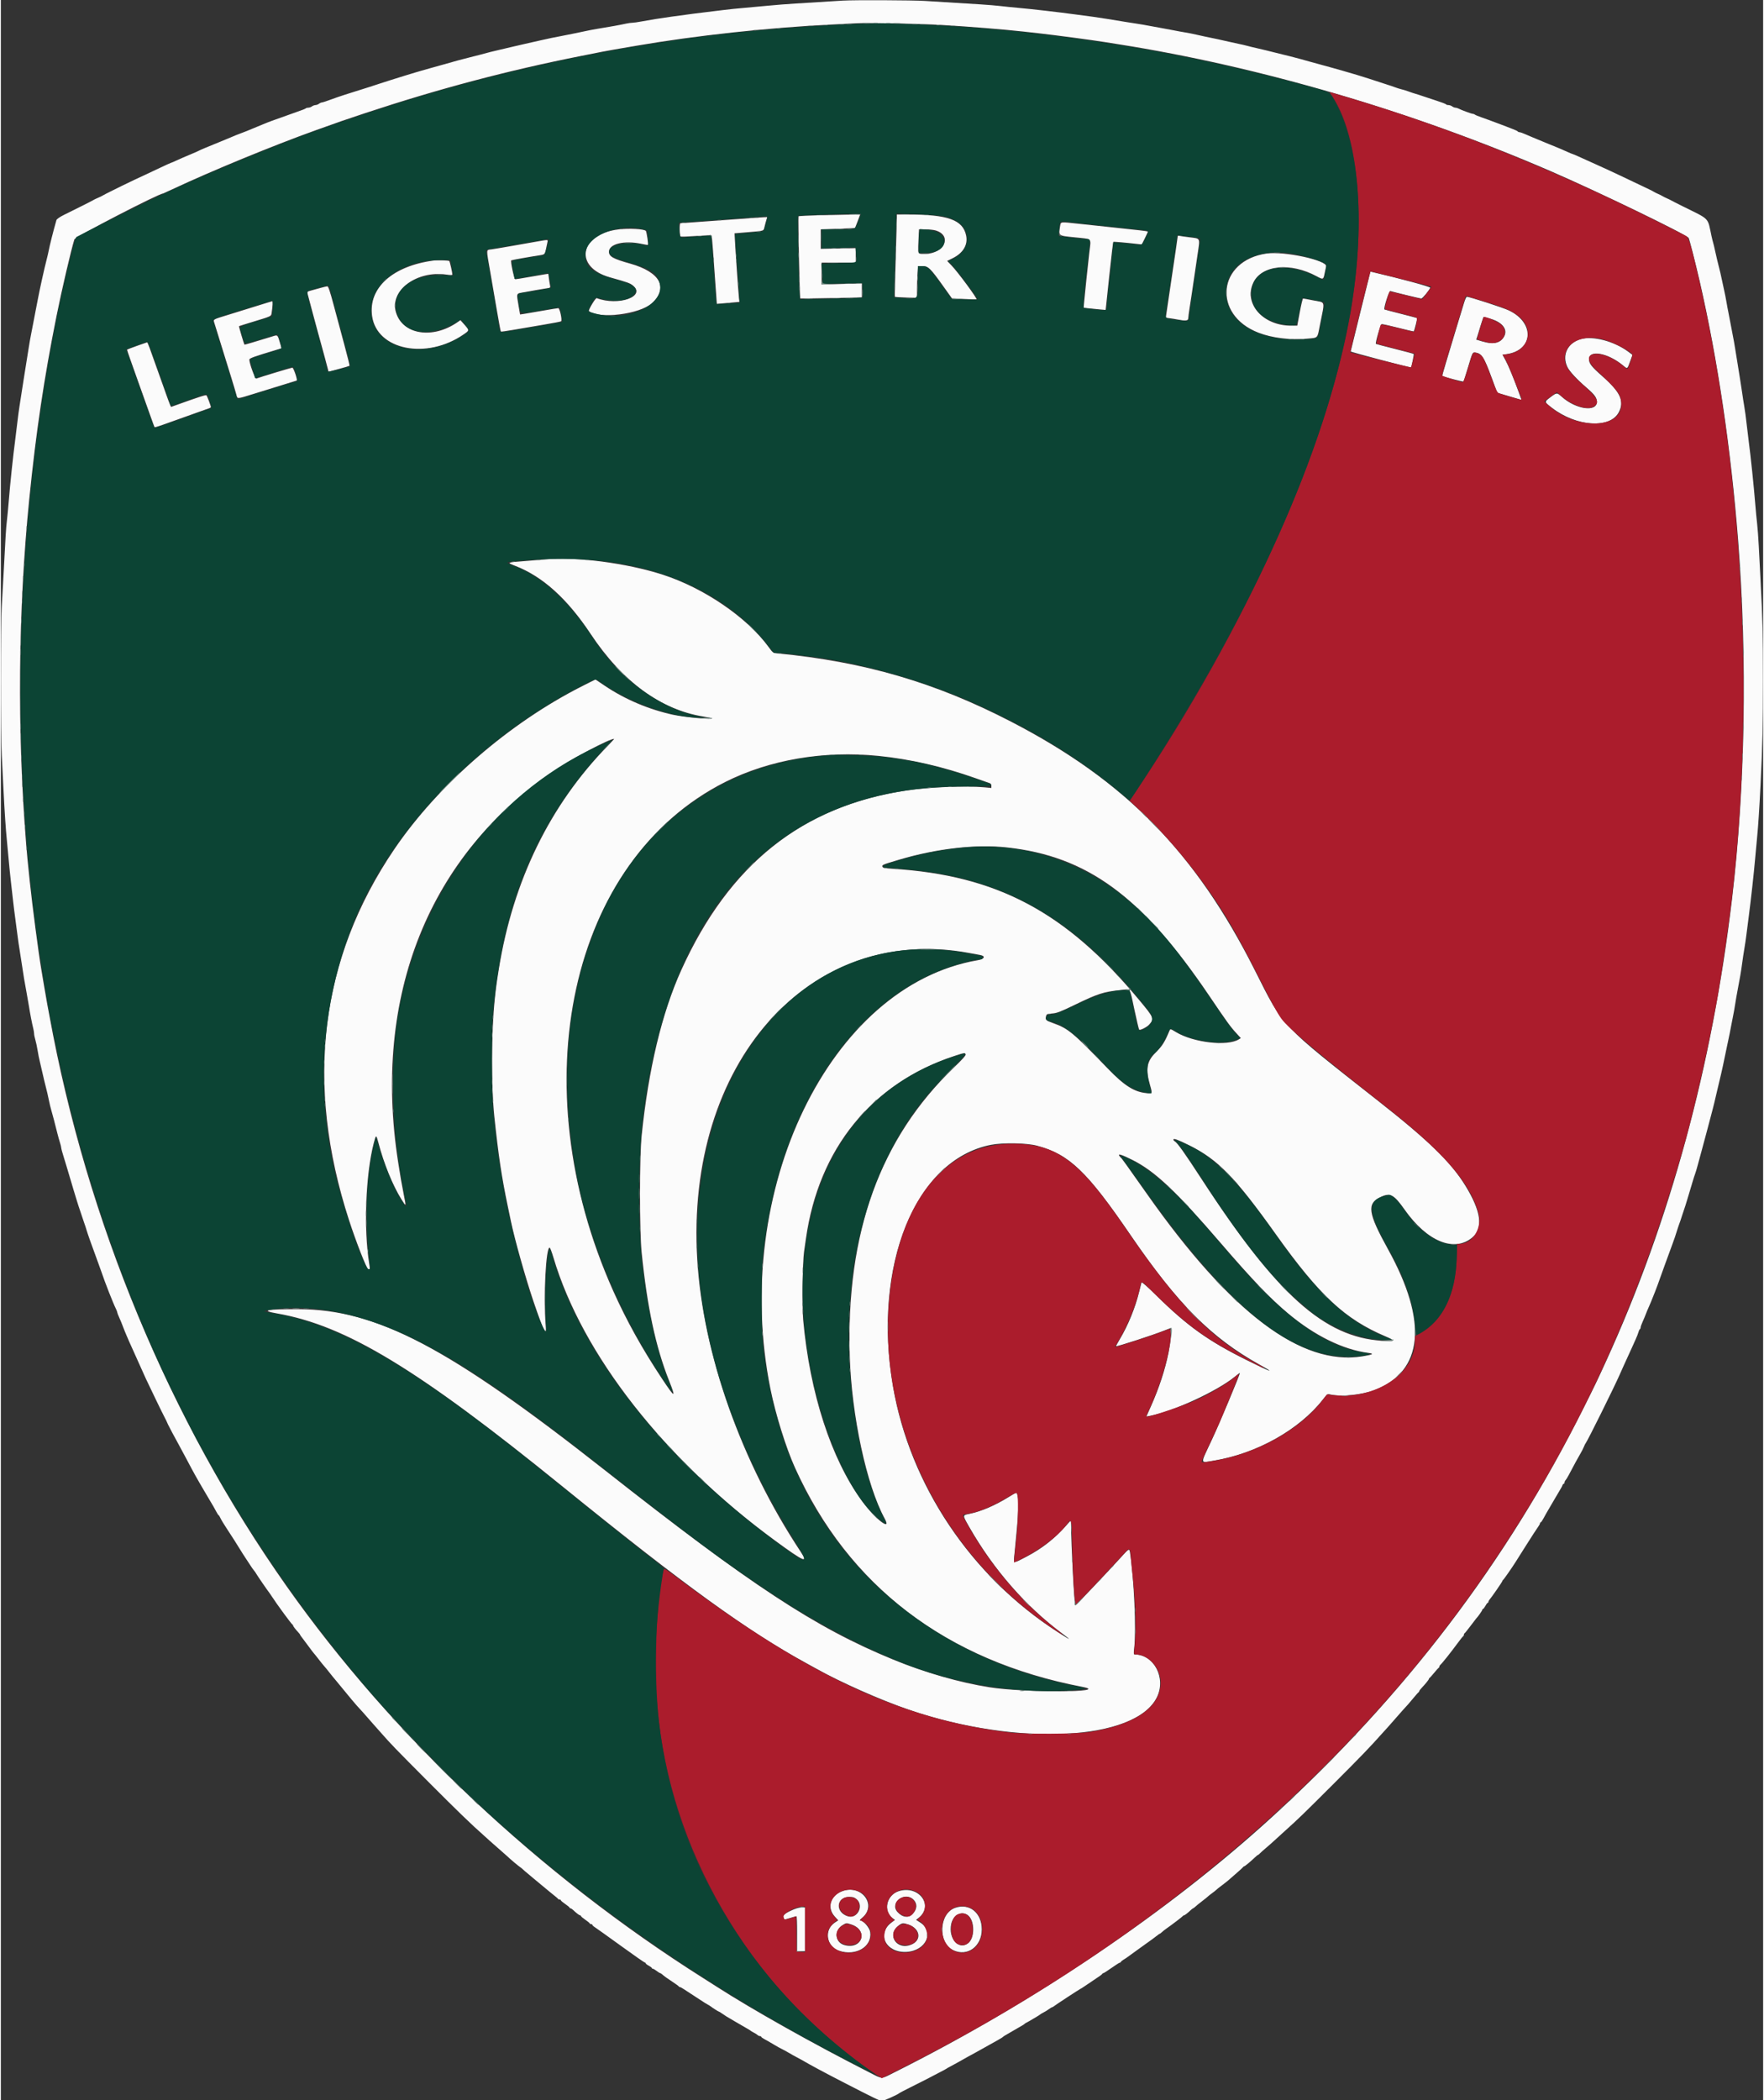
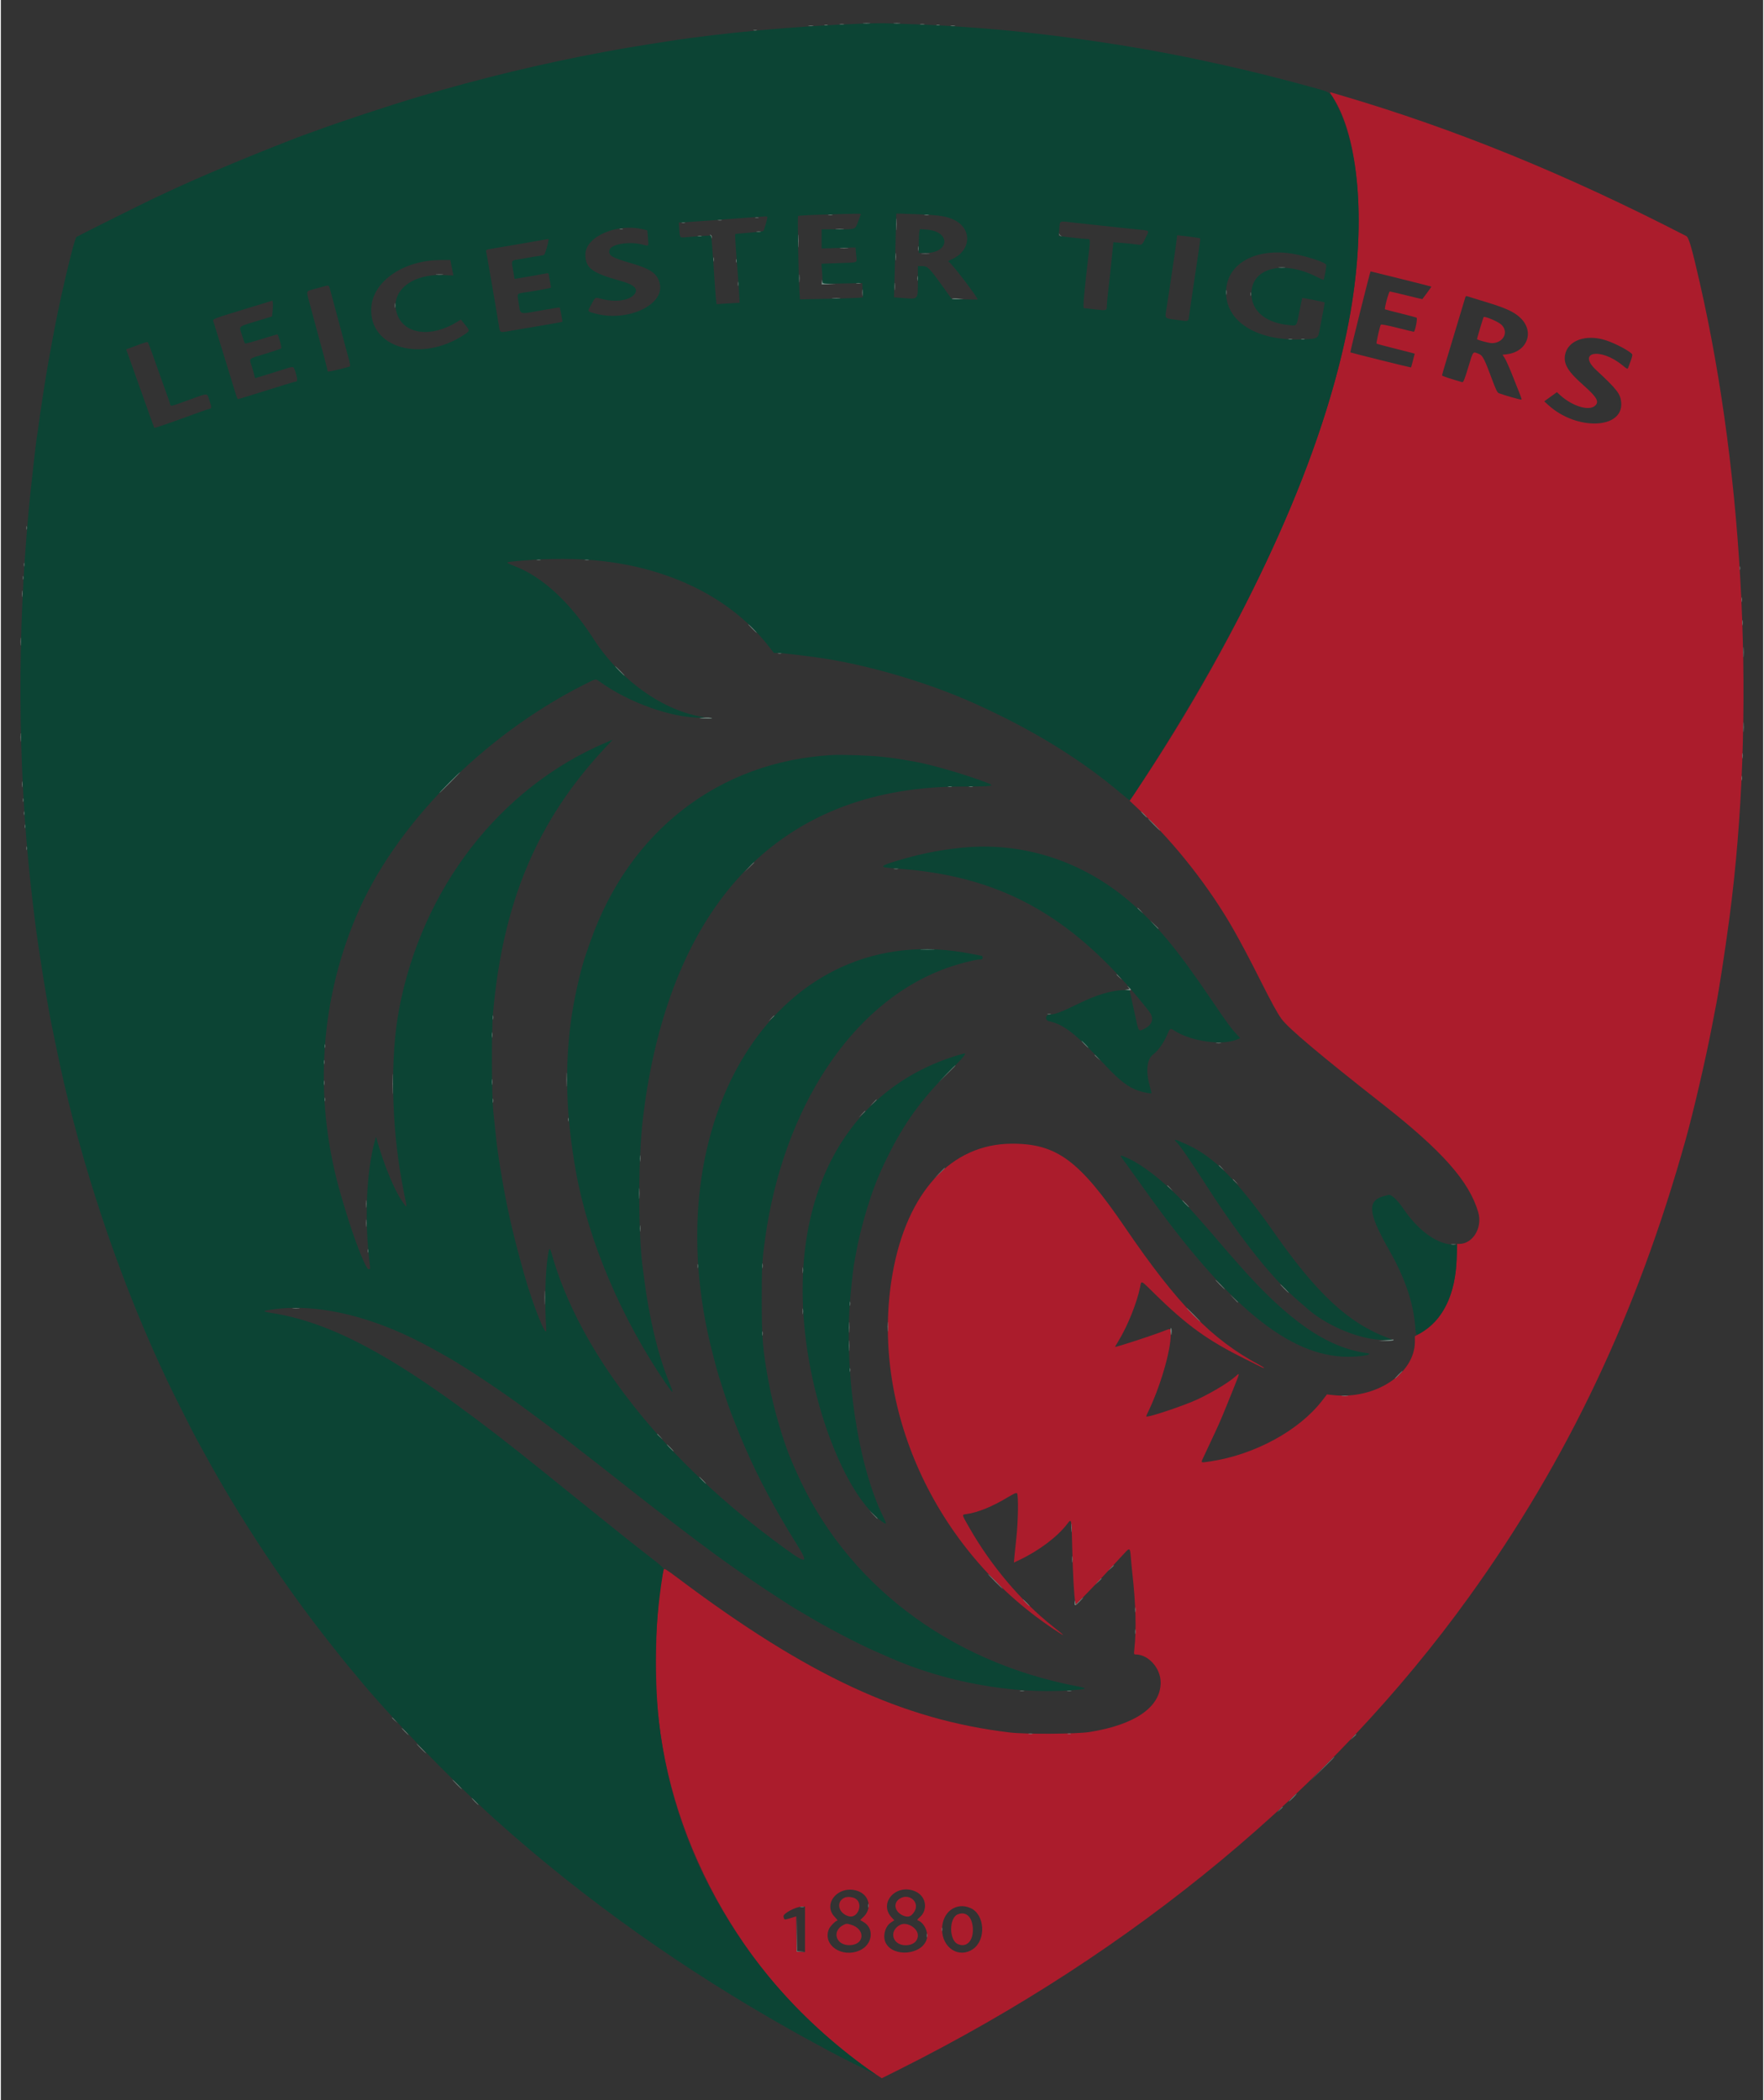
<svg xmlns="http://www.w3.org/2000/svg" height="344.964" viewBox="0 0 400 476.462" width="289.886">
  <rect x="0" y="0" width="400" height="476.462" fill="#333333" stroke="none" />
  <g fill-rule="evenodd">
-     <path d="m191.261.128c-2.767.18-7.879.497-10.824.67-1.857.11-4.672.33-6.256.49-1.584.159-4.042.384-5.462.5-1.42.115-3.565.337-4.767.492-1.201.155-3.033.38-4.071.499-1.704.196-2.953.36-7.746 1.015-2.221.303-5.073.761-6.757 1.083-.822.158-1.737.287-2.033.287s-.92.084-1.386.187c-1.422.314-3.678.723-6.486 1.175-.698.113-1.681.296-2.185.407-1.136.253-4.78.996-5.979 1.221-1.761.33-2.909.568-4.767.991-1.038.237-2.602.59-3.475.786-.874.196-1.992.454-2.483.573-.492.119-1.877.443-3.079.722-2.162.501-2.541.596-4.667 1.177-.601.164-1.673.437-2.383.606-1.26.3-3.76.978-5.958 1.617-.601.174-1.853.523-2.781.774-.929.251-1.956.543-2.284.648-.328.106-.998.302-1.49.437-.491.135-1.519.447-2.284.693-.764.246-2.194.693-3.177.992-.983.3-2.101.659-2.483.798s-1.41.474-2.284.745c-4.789 1.483-7.135 2.248-8.749 2.851-.988.371-1.927.676-2.085.68-.159.003-.462.137-.674.298-.212.16-.569.294-.794.297-.225.004-.583.138-.795.298-.212.161-.577.292-.811.292s-.486.061-.561.136c-.138.138-.73.368-2.711 1.055-.601.209-1.852.657-2.78.996-.929.339-1.912.688-2.185.776-.273.087-1.301.493-2.284.902s-2.011.833-2.284.943c-.273.109-.765.314-1.092.455-.328.14-.909.364-1.291.497-.383.132-.964.356-1.291.497-.328.14-.864.367-1.192.503s-.864.359-1.192.496c-.327.137-.819.34-1.092.45-2.827 1.141-4.702 1.928-4.866 2.042-.109.076-1.003.47-1.986.875s-2.342.996-3.021 1.313c-.678.317-1.284.576-1.346.576s-1.161.497-2.441 1.105c-1.281.607-2.775 1.312-3.321 1.566s-1.708.795-2.582 1.201c-.874.407-2.17 1.03-2.88 1.385-.71.356-1.872.932-2.582 1.282-.71.349-1.425.719-1.589.822-.291.183-.583.323-1.589.763-.273.119-.63.302-.794.405s-1.326.698-2.582 1.321-3.016 1.499-3.912 1.945c-1.026.512-1.67.96-1.743 1.212-.692 2.396-1.539 5.747-1.782 7.053-.071.382-.258 1.187-.415 1.787-.557 2.139-1.633 6.999-2.066 9.335-.111.601-.345 1.807-.519 2.681s-.406 2.081-.515 2.682c-.109.6-.317 1.673-.462 2.383s-.366 1.961-.491 2.78c-.262 1.716-.673 4.285-1.095 6.852-.162.984-.393 2.458-.512 3.278-.12.819-.342 2.249-.494 3.177-.152.929-.375 2.582-.496 3.675-.12 1.092-.344 2.924-.497 4.071-.494 3.712-1.173 10.138-1.488 14.101-.118 1.475-.304 3.441-.415 4.37-.191 1.595-.306 3.443-.77 12.413-.108 2.075-.284 5.203-.391 6.951-.254 4.106-.253 28.825.001 33.863.107 2.13.282 5.616.388 7.746.253 5.083.511 8.928.779 11.619.12 1.201.308 3.212.417 4.468.109 1.257.332 3.446.495 4.866.164 1.42.391 3.431.506 4.469.114 1.038.333 2.781.486 3.873s.376 2.79.497 3.773c.121.984.342 2.503.491 3.377.15.874.372 2.304.494 3.178.263 1.891.721 4.631 1.094 6.554.148.764.374 2.06.502 2.88.261 1.681.733 4.113 1.006 5.186.1.395.182.915.182 1.155s.126.855.28 1.367.386 1.601.516 2.421c.13.819.353 1.936.495 2.482s.36 1.485.484 2.086c.125.6.357 1.606.517 2.234.652 2.567.869 3.482 1.092 4.618.129.655.355 1.594.503 2.085.275.917.863 3.153 1.384 5.263.161.656.427 1.606.59 2.112.163.507.296 1.054.296 1.216 0 .163.223 1 .496 1.86.273.861.597 1.923.721 2.359.124.437.336 1.152.472 1.589.135.437.402 1.331.593 1.986.191.656.416 1.416.5 1.689.085.273.397 1.301.695 2.284s.66 2.1.804 2.482c.145.383.369 1.053.499 1.49s.325 1.018.433 1.291.359 1.033.556 1.688c.327 1.081.916 2.741 2.608 7.349.321.873.658 1.812.75 2.085.802 2.396 2.648 7.094 3.303 8.407.155.31.281.65.281.757 0 .108.211.659.469 1.226.258.566.581 1.343.717 1.725s.362.963.503 1.291c.14.328.346.819.457 1.092.237.583.752 1.744 1.632 3.675.348.764.749 1.658.891 1.986.366.847 1.242 2.792 1.833 4.071.821 1.776 4.042 8.416 4.24 8.739.1.164.272.499.381.745s.289.648.4.894c.211.468 1.484 2.853 2.516 4.717.333.6 1.078 1.986 1.655 3.078 1.792 3.392 2.174 4.077 4.095 7.349 1.026 1.747 1.951 3.311 2.054 3.475s.386.678.628 1.142c.242.465.491.844.555.844.063 0 .24.285.395.633.154.348.816 1.443 1.471 2.433s1.4 2.136 1.655 2.545c.255.41.674 1.08.931 1.49.256.409.746 1.191 1.087 1.738.341.546.691 1.082.778 1.191s.44.646.785 1.192.761 1.143.925 1.325c.163.183.396.517.516.742.205.383 2.588 3.847 2.954 4.294.091.112.336.469.543.794 1.054 1.65 4.473 6.313 4.706 6.417.082.036.149.14.149.231 0 .158.502.81 1.241 1.61.191.207.348.42.348.473 0 .054.129.255.288.447.159.193.845 1.11 1.526 2.038.68.929 1.292 1.733 1.359 1.788.067.054.534.635 1.037 1.291.503.655 1.08 1.37 1.283 1.589.203.218.68.799 1.06 1.291.379.491.781.993.892 1.114.11.122.484.569.83.994 3.013 3.697 4.493 5.455 5.306 6.304.34.356 1.066 1.167 1.612 1.803s1.217 1.4 1.49 1.698 1.033 1.153 1.688 1.9c2.229 2.542 3.176 3.521 10.725 11.097 6.604 6.627 9.797 9.712 12.68 12.252.42.37 1.001.896 1.292 1.169s1.154 1.032 1.918 1.687 1.625 1.414 1.913 1.688c.815.775 2.566 2.256 3.03 2.563.23.152.507.376.617.497.109.121.69.621 1.291 1.111.6.489 1.137.941 1.191 1.003.055.063.859.729 1.788 1.481.928.752 1.733 1.42 1.787 1.483.055.064.502.426.993.805.492.378.924.756.96.839.037.082.193.15.348.15s.281.076.281.168.447.472.993.844.993.743.993.825.09.149.199.149.362.157.562.348c.754.721 1.434 1.241 1.624 1.241.109 0 .197.075.197.168 0 .092.447.472.993.844s.993.743.993.825.134.149.298.149.298.081.298.181c0 .099.263.344.585.546.322.201 2.962 2.086 5.868 4.189 2.905 2.103 5.368 3.823 5.472 3.823.105 0 .19.075.19.167s.313.336.696.542c.382.206.695.443.695.528 0 .084.095.153.212.153.116 0 .504.224.862.497s.716.496.796.496c.079 0 .27.112.423.249.519.462 1.178.938 2.473 1.786.71.465 1.321.912 1.357.994.037.082.156.149.266.149.109 0 .571.257 1.026.57.455.314 1.542 1.023 2.416 1.577.874.553 1.681 1.079 1.793 1.167.113.089.515.336.894.549s.779.46.888.549c.38.31 1.706 1.149 1.815 1.149.06 0 .39.201.732.447s.778.536.969.646c.19.109 1.086.637 1.99 1.173s2.046 1.198 2.537 1.47c.492.272.939.549.994.614.054.066.367.253.695.417.327.164.714.409.858.546s.39.248.546.248.284.069.284.154c0 .084.335.328.745.542.409.214 1.325.739 2.035 1.167s1.559.902 1.887 1.054c.328.151 1.043.54 1.589.865.546.326 1.351.775 1.788.999.436.225.973.514 1.193.644 1.814 1.072 4.934 2.747 9.432 5.064 6.96 3.584 8.255 4.208 8.734 4.208.414 0 3.643-1.451 3.977-1.788.055-.055 1.127-.615 2.384-1.244 3.414-1.711 5.03-2.533 5.362-2.729.164-.097.879-.471 1.589-.831s1.336-.702 1.39-.759c.055-.058.323-.212.596-.343s1.122-.593 1.887-1.026c2.013-1.141 2.866-1.614 3.873-2.15.491-.261 1.161-.634 1.489-.827.548-.324 1.503-.859 3.873-2.169.492-.271.939-.547.993-.613.128-.152.539-.403 2.483-1.512 1.978-1.128 2.357-1.358 2.482-1.501.055-.062.234-.178.398-.256.163-.078.478-.25.699-.383.22-.132.846-.5 1.39-.819.544-.318 1.034-.631 1.088-.695.055-.064.368-.249.695-.411.328-.161.873-.496 1.211-.744s.677-.451.753-.451.247-.093.379-.206c.314-.27 5.958-3.965 6.057-3.965.042 0 .448-.255.903-.568.454-.312 1.318-.894 1.919-1.292 1.691-1.122 2.08-1.405 2.152-1.566.036-.082.147-.149.246-.149.098 0 .934-.536 1.856-1.191.922-.656 1.772-1.192 1.889-1.192s.212-.07.212-.156c0-.085.291-.327.646-.536s.735-.457.844-.551c.109-.093 1.226-.903 2.483-1.799 2.943-2.099 3.989-2.861 4.421-3.221.192-.16.393-.291.447-.291.053 0 .262-.157.464-.348s.582-.498.844-.683c1.529-1.075 3.863-2.853 3.92-2.985.036-.085.147-.155.246-.155.176 0 .874-.539 1.608-1.241.2-.191.412-.348.471-.348s.305-.184.546-.41c.241-.225.93-.784 1.531-1.241s1.182-.926 1.291-1.041c.109-.116.556-.469.993-.784.437-.316.839-.637.894-.714.055-.076.635-.539 1.291-1.028.655-.488 1.372-1.056 1.593-1.261.22-.205 1.025-.909 1.787-1.564.763-.656 1.416-1.259 1.453-1.341.036-.082.134-.149.216-.149.153 0 1.423-1.054 2.452-2.036.315-.3.623-.546.684-.546.06 0 .254-.156.431-.348.177-.191.813-.76 1.414-1.265.6-.505 1.461-1.265 1.913-1.688.451-.424 1.568-1.441 2.481-2.26 2.937-2.634 4.089-3.75 11.081-10.735 6.032-6.026 8.09-8.163 10.94-11.36.382-.429.918-1.018 1.191-1.31.274-.292 1.033-1.155 1.687-1.919.655-.764 1.441-1.657 1.747-1.985 1.014-1.085 1.445-1.577 2.436-2.78.541-.656 1.049-1.222 1.131-1.258.082-.037.149-.144.149-.24 0-.095.201-.383.447-.64.877-.917 1.738-1.975 1.738-2.135 0-.09.067-.193.149-.229.082-.037.551-.558 1.043-1.159.491-.601.961-1.122 1.042-1.158.082-.037.149-.161.149-.276 0-.116.12-.309.266-.431.361-.3 2.393-2.852 3.811-4.788.641-.874 1.236-1.619 1.324-1.655.088-.037.16-.186.16-.331 0-.146.068-.295.149-.331.082-.037.686-.782 1.341-1.655.655-.874 1.236-1.634 1.291-1.689.405-.404 1.39-1.804 1.39-1.974 0-.116.076-.21.168-.21s.335-.313.541-.695c.206-.383.444-.696.528-.696s.154-.093.154-.207c0-.113.093-.315.207-.446.547-.633 2.97-4.138 2.97-4.297 0-.099.069-.21.154-.247.132-.057 1.937-2.635 2.825-4.037.164-.258 1.277-2.018 2.472-3.91 1.196-1.892 2.38-3.716 2.632-4.054s.458-.718.458-.844.073-.23.163-.23.361-.38.603-.844.525-.978.629-1.142.86-1.46 1.681-2.88 1.584-2.716 1.696-2.879c.112-.164.257-.455.321-.646s.196-.348.292-.348c.097 0 .176-.127.176-.283s.111-.402.248-.546c.136-.145.434-.62.662-1.057.979-1.88 2.364-4.422 2.759-5.065.234-.382.552-1.008.705-1.39s.354-.785.447-.894c.387-.453 6.228-12.218 7.667-15.442.232-.519.589-1.323.793-1.787.205-.465.684-1.515 1.065-2.334s.83-1.802.999-2.185c.168-.382.531-1.189.807-1.794.276-.604.563-1.342.637-1.64.075-.298.216-.591.313-.651s.177-.243.177-.407c0-.165.211-.763.469-1.329.258-.567.583-1.343.722-1.726.14-.382.456-1.142.705-1.688.248-.546.603-1.395.789-1.887.185-.491.453-1.162.594-1.489.141-.328.396-.998.567-1.49.509-1.464 2.618-7.279 3.385-9.335.382-1.024.7-1.962 1.044-3.078.168-.546.425-1.306.571-1.688.146-.383.372-1.053.502-1.49s.353-1.107.495-1.489c.142-.383.496-1.5.787-2.483s.599-2.011.685-2.284c.087-.273.313-1.033.504-1.688.191-.656.436-1.415.544-1.688.109-.273.363-1.122.566-1.887s.592-2.195.865-3.178c.272-.983.681-2.502.908-3.376s.537-2.036.688-2.582c.152-.546.376-1.395.498-1.887.123-.492.346-1.341.497-1.887.15-.546.505-2.021.789-3.277s.644-2.775.799-3.376c.285-1.099 1.116-4.921 1.512-6.952.117-.6.333-1.628.481-2.284.148-.655.372-1.772.497-2.482.124-.71.35-1.872.502-2.582.151-.71.375-1.961.497-2.781.122-.819.345-2.115.495-2.879.535-2.734.852-4.596 1.083-6.356.129-.983.351-2.458.495-3.277.143-.819.36-2.294.482-3.277s.351-2.771.509-3.972c.524-3.989 1.167-9.822 1.48-13.406.109-1.257.299-3.312.422-4.568.266-2.72.506-6.377.782-11.917.452-9.072.577-14.277.578-24.032.001-9.632-.093-13.314-.58-22.641-.112-2.13-.285-5.482-.385-7.448-.101-1.966-.274-4.335-.386-5.263-.112-.929-.299-2.895-.417-4.37-.325-4.08-1.049-11.038-1.489-14.3-.154-1.147-.38-3.024-.502-4.17-.121-1.147-.346-2.801-.498-3.675-.153-.874-.375-2.304-.494-3.178-.12-.873-.345-2.348-.502-3.277-.358-2.125-.794-4.825-1.089-6.752-.125-.82-.348-2.071-.495-2.781s-.368-1.872-.492-2.582c-.123-.71-.346-1.872-.495-2.582s-.376-1.916-.503-2.681-.347-1.882-.488-2.483c-.141-.6-.363-1.628-.493-2.284-.226-1.136-.446-2.067-1.094-4.617-.16-.628-.39-1.634-.512-2.235-.122-.6-.304-1.365-.404-1.698-.1-.334-.272-1.026-.382-1.539-.934-4.362-.247-3.652-6.555-6.776-1.256-.622-2.418-1.214-2.582-1.316-.164-.101-.611-.318-.993-.483-.382-.164-.829-.388-.993-.496-.164-.109-.611-.333-.993-.497s-.829-.388-.993-.496c-.164-.109-.566-.322-.894-.474-.542-.252-3.128-1.482-6.753-3.212-1.465-.7-3.7-1.731-5.362-2.475-1.301-.582-2.925-1.314-4.226-1.907-.577-.263-1.096-.478-1.154-.478-.059 0-.615-.23-1.236-.512-1.348-.612-1.107-.511-5.201-2.182-1.803-.736-3.741-1.548-4.308-1.805-.567-.256-1.165-.466-1.329-.466s-.345-.076-.403-.169c-.057-.093-.532-.325-1.054-.515-.523-.191-1.218-.461-1.546-.6s-1.266-.495-2.085-.79c-.82-.295-1.71-.626-1.978-.735-.269-.11-1.028-.382-1.688-.606s-1.285-.486-1.389-.582c-.104-.095-.312-.174-.463-.174-.286 0-2.673-.878-3.268-1.202-.19-.103-.503-.191-.695-.194-.193-.004-.524-.138-.736-.298-.212-.161-.587-.292-.832-.292-.246 0-.495-.076-.552-.17-.058-.093-1.024-.463-2.147-.822-1.123-.36-2.533-.827-3.134-1.038-.601-.212-1.361-.456-1.688-.543-.328-.087-.998-.311-1.49-.497-.492-.185-1.206-.408-1.589-.494-.382-.086-1.097-.309-1.589-.495-.491-.185-1.162-.413-1.489-.506-.328-.093-1.088-.342-1.688-.552-.601-.21-1.897-.632-2.88-.937-.983-.306-2.145-.668-2.582-.805s-1.197-.359-1.688-.492c-.492-.133-1.162-.328-1.49-.434-.328-.105-1.355-.397-2.284-.648-2.601-.704-3.972-1.08-5.164-1.416-.601-.169-1.539-.433-2.085-.585-1.027-.288-3.484-.91-5.561-1.409-.656-.158-1.684-.414-2.284-.57-.601-.155-1.584-.387-2.185-.515-.601-.127-1.495-.344-1.986-.481-.492-.137-1.43-.356-2.086-.485-.655-.129-1.683-.355-2.284-.501-1.133-.275-3.542-.794-5.263-1.134-.546-.108-1.484-.315-2.085-.461-.601-.145-1.718-.366-2.483-.49-.764-.124-1.971-.346-2.681-.493-.71-.148-1.917-.372-2.681-.499-.765-.127-2.016-.355-2.781-.507-.764-.151-2.06-.375-2.88-.496-1.412-.209-2.705-.417-6.703-1.077-.955-.158-2.408-.376-3.227-.485s-2.517-.335-3.774-.503c-4.467-.596-10.063-1.243-13.009-1.503-1.31-.115-3.187-.306-4.17-.424-.983-.117-3.039-.289-4.568-.382-4.598-.278-9.353-.572-12.612-.779-2.732-.173-16.142-.229-18.471-.077m22.244 5.526c6.465.384 14.229 1.01 18.57 1.498.984.11 2.637.295 3.675.41 3.443.381 12.307 1.562 14.796 1.97.656.107 2.086.336 3.178.508 31.933 5.035 66.722 15.241 97.915 28.726 10.68 4.617 31.063 14.475 31.454 15.212.19.357 1.589 5.843 2.495 9.776 4.105 17.838 7.118 38.15 8.747 58.987 2.102 26.866 1.603 55.9-1.397 81.231-4.494 37.966-14.06 73.079-28.542 104.767-2.097 4.589-2.376 5.171-5.134 10.685-17.49 34.977-40.537 65.231-70.682 92.784-23.437 21.422-54.131 42.163-85.945 58.076-2.949 1.475-2.429 1.484-5.526-.094-12.801-6.52-26.467-14.191-34.646-19.449-.71-.456-2.051-1.309-2.979-1.896-37.197-23.497-70.603-54.905-94.642-88.981-26.563-37.653-45.288-82.677-53.809-129.377-.179-.984-.407-2.19-.506-2.682-.099-.491-.41-2.279-.692-3.972-.281-1.693-.596-3.57-.7-4.171-.559-3.242-2.014-14.356-2.56-19.563-.513-4.885-.632-6.108-.821-8.441-2.087-25.811-1.844-53.249.694-78.45 1.53-15.184 3.345-27.37 6.184-41.51 1.194-5.951 3.347-15.17 4.059-17.386.194-.605 19.167-10.419 20.141-10.419.034 0 .988-.435 2.121-.967 8.851-4.156 22.74-9.872 32.547-13.394 5.349-1.921 6.662-2.376 11.243-3.891 16.644-5.505 32.356-9.666 48.836-12.932 2.185-.433 4.419-.878 4.965-.988s1.753-.33 2.681-.489c.929-.158 3.253-.557 5.164-.886 13.231-2.277 29.962-4.091 44.092-4.782 2.457-.12 5.005-.249 5.66-.287 2.497-.145 14.514.09 19.364.377m-28.335 43.194c-2.203.06-4.055.159-4.116.22-.113.114.266 18.504.384 18.629.037.039 3.201.005 7.031-.076l6.963-.146v-1.595-1.594l-4.568.133-4.568.133v-2.485-2.484h3.873 3.873v-1.644-1.644l-3.972.078-3.973.079v-2.208-2.208l1.043-.025c.574-.014 2.323-.081 3.888-.149l2.846-.124.58-1.49c.318-.819.58-1.512.58-1.539.001-.066-4.869.003-9.864.139m18.195 1.152c-.007.737-.127 4.916-.268 9.285s-.218 7.989-.171 8.044c.047.054 1.195.129 2.552.165l2.466.066v-2.072c0-1.139.058-2.755.129-3.591l.128-1.52h1.045c1.271 0 1.744.465 4.73 4.647l1.9 2.661 2.669.142c1.467.079 2.769.11 2.894.068.271-.09-4.23-6.192-5.651-7.661l-1.003-1.037 1.222-.601c2.413-1.189 3.523-3.039 3.089-5.152-.731-3.563-4.103-4.776-13.287-4.783l-2.433-.002zm-31.766-.616c-.383.036-2.706.206-5.164.376-2.458.171-6.154.44-8.214.598-2.059.158-3.85.287-3.978.287-.248 0-.205 2.758.047 3.008.071.07 1.648.017 3.505-.118s3.432-.193 3.5-.128c.067.065.227 1.638.355 3.495s.315 4.449.415 5.759c.1 1.311.241 3.261.314 4.333l.133 1.95 1.266-.113c.697-.061 1.85-.164 2.562-.228l1.296-.115-.107-.927c-.145-1.257-.783-10.492-.949-13.738l-.046-.894 3.079-.255c3.74-.31 3.493-.227 3.737-1.27.109-.472.29-1.148.402-1.503l.202-.646-.83.032c-.456.017-1.143.061-1.525.097m68.846 1.808c-.387 2.345-.489 2.257 3.051 2.626 4.387.457 3.961.056 3.575 3.368-.282 2.417-1.164 10.883-1.233 11.831l-.057.794.992.119c.546.066 1.668.18 2.493.253l1.5.134.248-2.338c.137-1.286.381-3.59.542-5.119.482-4.559.884-7.918.955-7.99.066-.066 3.095.196 5.319.46l1.126.133.724-1.436c.397-.79.692-1.467.654-1.505-.08-.08-2.443-.362-6.61-.788-3.008-.308-4.329-.449-9.276-.99-3.954-.432-3.856-.443-4.003.448m-100.227.85c-8.905 1.051-10.241 8.558-1.936 10.884 4.046 1.132 4.522 1.303 5.198 1.859 3.019 2.489-3.387 4.712-8.227 2.855-.271-.104-1.988 2.764-1.762 2.943 2.34 1.854 11.51.705 14.277-1.789 3.847-3.468 1.869-7.085-4.914-8.984-3.907-1.093-4.82-1.606-4.82-2.706 0-1.78 3.436-2.614 7.365-1.788.788.166 1.458.276 1.49.245.121-.122-.324-3.018-.49-3.184-.438-.438-3.773-.619-6.181-.335m71.947.231c3.89 1.165 1.979 5.324-2.446 5.324-1.676 0-1.59.174-1.441-2.952l.125-2.609h1.485c.817 0 1.842.106 2.277.237m54.965 1.315c0 .103-.181 1.383-.401 2.843-.378 2.501-.83 5.553-1.867 12.629l-.443 3.021.909.119c.499.065 1.337.202 1.862.305 1.691.331 2.323.256 2.323-.275 0-.254.135-1.304.299-2.334s.383-2.453.487-3.163c.394-2.693.819-5.578 1.313-8.913.592-3.993.74-3.666-1.801-3.983-1.092-.136-2.142-.291-2.333-.343-.192-.052-.348-.01-.348.094m-145.581 1.233c-1.147.2-3.694.648-5.66.995s-4.022.691-4.568.764c-1.195.159-1.175-.311-.221 5.188.388 2.239 1.063 6.161 1.5 8.716s.837 4.687.888 4.738c.051.052 1.372-.132 2.935-.408s4.585-.791 6.715-1.144c2.13-.354 3.942-.703 4.027-.776.287-.249-.302-2.984-.641-2.98-.169.003-1.827.273-3.684.601s-3.739.648-4.182.713l-.806.116-.339-1.958c-.507-2.926-.56-2.767 1.007-3.042.738-.13 2.011-.36 2.831-.511.819-.151 1.923-.335 2.452-.408.955-.132.962-.139.834-.753-.071-.341-.183-1.055-.249-1.587l-.119-.966-.814.12c-.447.066-2.065.344-3.594.617-1.529.274-2.918.498-3.086.499-.266.001-1.145-4.076-.927-4.294.068-.068 4.412-.844 6.094-1.089 1.534-.224 1.533-.223 1.791-1.475.111-.542.257-1.231.324-1.532.141-.641.296-.632-2.508-.144m165.74 2.696c-11.134 1.621-12.387 13.881-1.836 17.961 3.077 1.19 7.22 1.706 10.932 1.363 2.69-.249 2.389.057 3.007-3.057 1.155-5.827 1.359-5.068-1.517-5.637-1.168-.232-2.202-.421-2.298-.421-.095 0-.43 1.385-.744 3.078l-.571 3.079h-1.415c-6.412 0-10.821-5.03-8.562-9.768 1.91-4.008 8.471-4.658 14.402-1.427 1.447.788 1.503.766 1.788-.722.115-.601.264-1.281.33-1.512.393-1.367-9.513-3.52-13.516-2.937m-189.076 1.591c-9.297 1.253-14.803 6.2-13.954 12.536 1.043 7.786 12.413 10.063 20.849 4.174 1.276-.89 1.277-.851-.022-2.311l-.775-.872-.567.4c-5.671 4.006-12.585 2.914-14.078-2.223-1.432-4.926 4.729-9.497 11.476-8.515.945.138 1.341.132 1.341-.018 0-.42-.572-2.937-.696-3.06-.147-.148-2.711-.228-3.574-.111m210.427 11.474c-1.224 4.928-2.239 9.045-2.255 9.147-.023.142 13.598 3.737 13.697 3.615.13-.162.692-2.954.611-3.035-.061-.061-1.999-.584-4.308-1.163-2.308-.579-4.231-1.086-4.271-1.127-.193-.193 1.041-4.438 1.305-4.488.157-.03 1.846.345 3.753.835 1.907.489 3.5.857 3.54.817.096-.095.832-2.96.776-3.016-.024-.024-1.696-.464-3.715-.977-2.019-.514-3.698-.956-3.729-.982-.245-.205 1.042-4.268 1.324-4.184 1.02.304 6.805 1.702 7.042 1.702.263 0 1.806-1.857 2.031-2.444.085-.22-6.777-2.084-12.951-3.517l-.626-.145zm-236.147-5.243c-.71.201-1.672.466-2.137.59-.785.208-.837.263-.719.762.069.296.562 2.147 1.093 4.113.532 1.967 1.1 4.067 1.262 4.668.162.6.47 1.718.683 2.482.48 1.719 1.412 5.185 1.58 5.874l.124.512 2.339-.632c1.286-.348 2.377-.672 2.425-.719.047-.048-.48-2.183-1.172-4.745-.692-2.563-1.778-6.603-2.414-8.979-.887-3.315-1.228-4.316-1.465-4.306-.17.008-.889.179-1.599.38m259.634 3.33c-.224.738-1.006 3.307-1.737 5.71-2.109 6.933-3.279 10.893-3.228 10.929.23.165 4.73 1.337 4.814 1.253.06-.06.546-1.574 1.08-3.365.938-3.146.987-3.254 1.48-3.219 1.55.112 2.079.904 3.895 5.838l1.211 3.292 1.828.532c1.005.292 2.248.66 2.762.817l.936.285-.665-1.825c-1.183-3.247-2.311-5.968-2.993-7.217l-.666-1.221.929-.134c6.076-.877 6.444-7.036.589-9.888-1.242-.606-8.995-3.127-9.614-3.127-.118 0-.397.603-.621 1.34m-274.034.745c-1.857.584-4.761 1.485-6.454 2.003-3.561 1.089-3.426 1.014-3.195 1.779.162.536.83 2.693 3.782 12.206.559 1.803 1.113 3.657 1.231 4.121.264 1.04-.027 1.056 4.14-.233 1.911-.591 4.816-1.488 6.455-1.993 1.638-.506 3.032-.938 3.098-.96.245-.084-.711-2.921-.984-2.921-.24 0-7.377 2.157-8.177 2.471-.287.113-1.584-3.421-1.584-4.318 0-.288 1.137-.698 5.894-2.125l1.425-.427-.301-1.012c-.645-2.171-.528-2.067-1.854-1.657-3.522 1.088-6.237 1.889-6.274 1.851-.11-.118-1.304-4.151-1.243-4.2.038-.031 1.454-.476 3.148-.991 4.234-1.286 4.144-1.244 4.255-1.977.243-1.604.312-2.708.171-2.693-.086.009-1.676.493-3.533 1.076m280.057 2.911c2.607.757 3.884 2.346 3.127 3.89-.795 1.621-2.42 2.02-5.045 1.238l-1.349-.401.274-.84c.151-.462.508-1.622.793-2.577.286-.956.566-1.738.623-1.738.058 0 .767.192 1.577.428m20.474 4.609c-3.013.853-4.355 3.657-3.038 6.349.482.986 2.144 2.778 4.293 4.628 1.882 1.621 2.385 2.309 2.385 3.262 0 2.384-4.776 1.707-7.926-1.124-1.146-1.031-1.152-1.031-2.707.143-1.314.992-1.317.981.42 2.317 5.614 4.319 13.239 4.815 15.201.987 1.286-2.506.355-4.53-3.742-8.134-2.468-2.17-3.031-2.89-3.033-3.871-.002-2.228 4.336-1.42 7.766 1.446.975.814.914.852 1.582-.982l.527-1.443-1.015-.753c-3.143-2.332-7.962-3.603-10.713-2.825m-327.727 1.533c-1.194.431-2.199.812-2.233.847-.034.034.258.949.651 2.032.392 1.084.786 2.194.874 2.467.089.273.533 1.525.987 2.781 1.274 3.529 1.677 4.656 2.694 7.547.519 1.475.975 2.717 1.012 2.762.081.095 1.14-.248 4.244-1.374 1.256-.456 2.508-.902 2.781-.991s1.524-.536 2.78-.995c1.256-.458 2.441-.879 2.632-.935s.347-.178.347-.27c0-.267-.827-2.449-.999-2.638-.138-.151-1.584.313-6.647 2.13l-1.39.499-.236-.534c-.13-.294-.465-1.182-.745-1.974s-.732-2.065-1.006-2.83c-.273-.765-.719-2.016-.993-2.78-.273-.765-.713-1.994-.977-2.731-.265-.738-.679-1.9-.921-2.582-.241-.683-.494-1.236-.561-1.228-.067.007-1.099.366-2.294.797m92.638 48.448c-.819.082-2.919.256-4.667.387-4.073.305-4.086.312-2.085 1.088 6.213 2.413 11.775 7.432 17.07 15.403 7.179 10.808 15.911 17.216 25.58 18.772 1.055.17 1.959.35 2.01.401.365.365-6.24-.231-8.854-.798-5.507-1.197-10.89-3.475-15.449-6.539l-2.185-1.468-2.979 1.504c-16.59 8.376-32.704 22.35-42.65 36.986-16.903 24.875-20.362 53.2-10.284 84.211 1.567 4.823 3.952 10.926 4.324 11.069.421.162.451.005.244-1.25-1.279-7.754-.822-20.082 1.011-27.25.53-2.073.584-2.079 1.094-.12 1.224 4.692 3.21 9.578 5.182 12.746 1.128 1.813 1.124 1.823.549-1.054-.435-2.176-.77-4.105-1.275-7.349-5.875-37.715 7.005-69.787 35.748-89.013 4.068-2.721 12.2-7.014 13.287-7.014.06 0-.611.737-1.492 1.638-13.05 13.344-21.46 30.584-24.68 50.596-.519 3.225-.63 4.048-.914 6.753-.798 7.591-.841 19.786-.096 26.812.938 8.843 1.641 13.541 3.002 20.06.331 1.584.677 3.245.77 3.691.829 4.002 3.357 12.96 5.124 18.156 2.35 6.911 2.99 8.148 2.75 5.312-.542-6.423.049-17.863.909-17.576.112.037.494 1.047.849 2.243 6.524 21.994 25.296 45.941 50.397 64.293 6.478 4.736 7.519 5.19 5.739 2.503-13.528-20.429-22.173-44.82-23.495-66.293-2.744-44.564 25.391-76.309 61.693-69.606.983.182 2.1.386 2.482.455 1.362.243 1.058.926-.535 1.2-33.572 5.773-56.062 52.298-47.023 97.275 1.142 5.681 3.535 13.366 5.552 17.83 12.166 26.922 34.354 43.833 65.293 49.766 6.603 1.267-13.073 1.349-21.102.089-6.829-1.072-14.651-3.321-21.946-6.312-17.572-7.203-32.122-16.757-65.343-42.904-35.536-27.97-51.82-36.525-69.613-36.574-7.287-.02-8.746.28-4.766.98 15.627 2.749 31.778 12.532 64.548 39.099 27.918 22.633 42.299 33.05 55.666 40.321.741.403 1.679.92 2.086 1.149 5.385 3.033 14.705 7.163 21.064 9.334 24.636 8.41 51.437 7.054 56.28-2.848 2.127-4.35-.67-9.697-5.072-9.697-.201 0-.219-.309-.085-1.44.482-4.049-.036-15.788-.959-21.747-.143-.919-.241-.861-2.178 1.291-2.457 2.73-10.091 10.774-10.225 10.774-.234 0-.923-13.124-.985-18.768-.007-.588-.02-.581-1.047.594-2.596 2.972-5.583 5.314-9.083 7.123-3.2 1.653-2.94 1.772-2.642-1.213.857-8.609.997-11.345.645-12.612-.252-.909-.052-.932-1.923.228-3.157 1.958-6.325 3.32-8.983 3.862-1.641.335-1.641.229.014 3.119 5.461 9.534 12.79 17.918 20.982 24.001 2.364 1.756 2.04 1.651-1.043-.337-19.634-12.661-33.483-33.325-37.325-55.697-4.705-27.393 5.037-51.414 22.225-54.803 2.708-.533 8.151-.433 10.468.194 7.373 1.995 11.294 5.75 21.347 20.448 10.578 15.463 18.273 23.178 29.133 29.209 3.945 2.192 2.669 1.754-2.79-.957-8.794-4.367-13.497-7.717-20.46-14.572-2.208-2.174-3.453-3.268-3.513-3.088-.051.154-.289 1.085-.527 2.068-.898 3.696-2.51 7.648-4.415 10.824-.492.819-.866 1.519-.831 1.556.139.149 8.288-2.491 10.874-3.522.85-.339 1.596-.616 1.659-.616.209 0-.154 3.237-.627 5.597-.771 3.847-2.136 8.01-3.983 12.149l-1.05 2.353.732-.136c5.261-.978 15.292-5.595 19.351-8.907.628-.512 1.142-.889 1.142-.837 0 .426-4.643 11.491-6.368 15.175-2.697 5.761-2.754 5.233.509 4.699 9.647-1.577 19.313-6.998 24.698-13.85 1.024-1.303 1.026-1.305 1.769-1.132 2.38.553 7.161.065 9.966-1.017 11.083-4.274 12.156-15.484 3.057-31.931-4.583-8.284-4.877-10.36-1.684-11.875 2.168-1.029 3.017-.582 5.443 2.862 5.105 7.248 11.283 9.775 15.4 6.3 2.479-2.094 1.954-5.934-1.601-11.716-3.281-5.334-8.248-10.16-19.83-19.265-22.295-17.527-21.392-16.571-27.954-29.601-13.478-26.766-29.41-43.008-55.341-56.421-17.204-8.899-33.213-13.576-53.048-15.498-.985-.095-1.038-.134-1.977-1.428-4.867-6.711-14.725-13.435-24.121-16.451-8.165-2.621-19.8-4.128-26.614-3.446m75.671 44.587c7.239.734 14.643 2.435 22.045 5.064 1.584.563 3.036 1.071 3.228 1.13.208.063.347.302.347.596v.491l-1.539-.151c-4.124-.403-12.559-.063-17.742.717-23.678 3.561-40.244 16.771-51.099 40.748-4.403 9.726-7.444 22.432-8.999 37.599-.496 4.839-.497 21.505-.002 26.415 1.259 12.476 3.185 21.487 6.234 29.16 1.615 4.066 1.347 3.997-1.579-.409-4.526-6.813-8.102-13.244-11.129-20.012-20.97-46.888-9.817-97.603 25.379-115.399 10.057-5.085 22.477-7.205 34.856-5.949m29.153 20.764c18.199 1.988 30.636 11.092 45.853 33.562 4.168 6.155 4.821 7.057 6.206 8.572l1.032 1.129-.457.287c-2.599 1.63-10.321.741-14.26-1.643-1.278-.774-1.293-.777-1.472-.347-1.088 2.617-1.633 3.483-3.112 4.948-2.088 2.066-2.373 3.78-1.263 7.588.497 1.704.461 1.773-.856 1.652-2.777-.253-5.02-1.677-8.789-5.58-7.87-8.151-8.981-9.078-12.297-10.264-1.847-.661-1.941-.756-1.686-1.707.097-.358.303-.436 1.381-.523 1.089-.087 1.822-.37 5.197-2.002 5.146-2.49 6.427-2.905 10.173-3.298 2.531-.265 2.175-.748 3.291 4.456.516 2.404.995 4.432 1.065 4.509.206.227 1.779-.574 2.303-1.173 1.158-1.325 1.095-1.475-2.358-5.62-16.6-19.929-32.231-28.225-55.964-29.705-1.652-.103-2.149-.2-2.241-.441-.166-.433-.045-.485 3.762-1.613 8.591-2.546 17.46-3.555 24.492-2.787m-9.363 46.962c.078.205-.759 1.141-2.622 2.93-16.808 16.142-24.539 37.534-23.688 65.545.409 13.46 3.832 29.365 7.93 36.851 1.665 3.041-2.149.109-5.122-3.938-7.012-9.545-11.878-24.502-13.387-41.148-.265-2.927-.134-13.157.198-15.456.119-.819.31-2.16.426-2.979 2.893-20.431 14.915-35.233 33.654-41.435 2.28-.754 2.454-.779 2.611-.37m50.617 20.563c6.665 3.297 10.46 7.187 19.855 20.348 9.859 13.811 15.601 19.149 24.802 23.059 2.384 1.013 2.251 1.189-.754 1.006-13.109-.803-23.88-10.445-40.971-36.677-3.981-6.11-5.497-8.236-6.131-8.599-.152-.088-.277-.254-.277-.37 0-.352.958-.013 3.476 1.233m-12.761 3.386c5.099 2.553 9.885 7.061 20.114 18.948 7.12 8.274 11.122 12.451 15.189 15.856 6.044 5.06 12.484 8.227 18.256 8.976 1.399.182 1.029.389-1.397.783-13.802 2.238-29.873-9.877-48.865-36.836-4.613-6.548-5.755-8.136-5.934-8.246-.105-.065-.284-.292-.398-.504-.244-.457.739-.126 3.035 1.023m-65.592 165.807c-2.914.886-3.887 3.786-1.969 5.866l.78.846-.811.537c-2.446 1.618-1.886 5.386.943 6.35 3.861 1.315 7.608-.916 7.114-4.237-.145-.98-1.535-2.596-2.232-2.596-.233 0-.106-.193.405-.614 3.35-2.761.11-7.472-4.23-6.152m12.509.107c-2.733.879-3.546 4.497-1.372 6.104l.548.406-.827.626c-3.409 2.58-1.204 6.866 3.413 6.632 4.456-.226 6.472-4.558 3.113-6.689l-.913-.579.554-.432c3.585-2.801.059-7.539-4.516-6.068m-9.482 1.876c1.645 1.47.087 4.448-2 3.823-2.957-.886-2.712-4.403.306-4.403.874 0 1.151.095 1.694.58m12.848.031c.91.91.87 2.08-.107 3.162-.972 1.076-2.349.935-3.52-.36-1.86-2.057 1.655-4.773 3.627-2.802m9.449 1.87c-3.656 1.281-3.94 7.948-.41 9.608 3.22 1.513 6.468-.859 6.468-4.724 0-3.763-2.806-6.024-6.058-4.884m-37.394.695c-1.621.774-1.917 1.204-1.336 1.942.023.029.613-.126 1.312-.345s1.338-.399 1.42-.401c.082-.001.149 1.785.149 3.97v3.972h.894.893v-4.965-4.965l-.844.003c-.568.003-1.382.261-2.488.789m40.321.99c1.56 1.226 1.59 5.115.049 6.327-2.133 1.678-4.554-1.06-3.848-4.353.444-2.067 2.393-3.08 3.799-1.974m-26.432 2.098c3.894 1.327 2.41 5.745-1.569 4.673-2.222-.598-2.46-3.326-.4-4.582.779-.475.835-.478 1.969-.091m12.948.013c2.55.869 3.027 3.382.843 4.439-3.417 1.655-6.025-2.095-2.997-4.309.719-.526.951-.54 2.154-.13" fill="#fbfbfb" />
    <path d="m302.212 21.885c6.016 8.926 7.667 28.403 4.146 48.919-5.253 30.605-23.621 71.487-49.182 109.465l-.957 1.422 2.657 2.505c7.783 7.338 15.618 17.36 20.975 26.827 1.745 3.084 3.533 6.46 5.784 10.923 2.88 5.711 4.034 7.822 5.048 9.234 1.493 2.078 8.896 8.315 22.945 19.331 13.595 10.661 19.664 17.524 21.709 24.55 1.009 3.469-1.216 7.163-4.314 7.163h-.482l-.112 3.426c-.264 8.092-3.202 14.084-8.271 16.868l-1.2.66-.002 1.21c-.015 7.318-9.001 13.193-18.573 12.143l-1.39-.153-1.092 1.414c-5.248 6.795-15.326 12.27-25.355 13.777-2.277.342-2.187.38-1.686-.716.634-1.383 1.894-4.081 2.909-6.225.903-1.907 1.877-4.237 4.193-10.024 1.284-3.207 1.286-3.226.259-2.299-1.751 1.583-6.723 4.471-9.913 5.759-4.168 1.683-10.328 3.654-10.328 3.304 0-.085.127-.415.283-.732 2.844-5.806 5.278-14.051 5.278-17.877 0-1.481.127-1.437-1.891-.657-2.62 1.012-10.635 3.619-10.747 3.495-.018-.02.323-.617.757-1.327 2.095-3.419 4.192-8.64 4.932-12.271.312-1.536.044-1.661 3.318 1.555 7.311 7.185 12.076 10.616 20.57 14.809 1.88.928 3.584 1.779 3.786 1.89.201.111.404.164.45.118s-.433-.359-1.064-.695c-10.777-5.744-18.579-13.722-30.441-31.126-10.419-15.287-15.535-19.078-25.717-19.06-13.753.025-23.846 11.009-27.096 29.487-5.284 30.04 9.407 62.504 36.469 80.588 3.011 2.012 2.966 1.872-.207-.648-7.173-5.696-13.923-13.692-18.861-22.343-1.767-3.096-1.728-2.898-.595-3.053 2.505-.343 5.81-1.685 9.264-3.762 1.49-.896 2.008-1.12 2.185-.942.336.338.254 6.436-.132 9.842-.174 1.53-.375 3.475-.447 4.323l-.131 1.542 1.217-.576c4.459-2.109 8.648-5.261 10.88-8.187 1-1.311.986-1.378 1.135 5.381.128 5.756.419 10.976.686 12.279l.134.661 2.384-2.448c2.109-2.166 5.377-5.654 8.607-9.187 1.259-1.377 1.325-1.33 1.508 1.056.072.941.213 2.426.312 3.299.801 7.026.96 12.998.466 17.428-.12 1.073-.102 1.142.295 1.142 2.901 0 5.681 3.109 5.684 6.356.005 5.573-5.788 9.601-16.18 11.249-2.876.455-14.451.526-17.975.109-24.43-2.892-45.939-12.882-75.41-35.026-2.501-1.879-3.135-2.273-3.215-1.998-1.761 6.121-2.331 23.904-1.106 34.504 3.673 31.803 22.637 62.554 49.47 80.222l1.118.737 3.982-1.993c53.254-26.652 97.959-63.72 129.299-107.209 22.379-31.055 38.147-64.319 49.17-103.733 1.79-6.4 4.599-18.494 5.974-25.72.395-2.076.8-4.176.901-4.667.619-3.022 2.124-12.791 3.059-19.861 6.007-45.41 3.466-99.658-6.763-144.39-1.791-7.832-2.45-10.095-3.03-10.394-27.26-14.042-52.379-24.279-78.275-31.901-1.147-.338-2.239-.662-2.427-.72-.247-.077-.144.187.369.948m15.575 41.389c3.763.938 6.864 1.728 6.892 1.756s-.411.668-.976 1.423c-.564.755-1.037 1.39-1.051 1.412-.014.023-1.629-.357-3.59-.844-1.961-.486-3.667-.884-3.792-.884-.243 0-1.307 3.927-1.096 4.051.069.041 1.658.454 3.532.917 1.873.463 3.507.905 3.632.982.256.159-.348 3.186-.636 3.186-.089 0-1.781-.407-3.761-.904-2.432-.61-3.641-.834-3.731-.689-.219.355-1.074 4.163-.96 4.277.059.058 1.705.506 3.66.994 1.955.489 3.88.979 4.278 1.09l.724.201-.394 1.537c-.216.846-.417 1.562-.446 1.591-.052.053-13.666-3.332-13.77-3.423-.085-.076 4.487-18.378 4.591-18.378.03 0 3.132.767 6.894 1.705m19.238 5.234c4.573 1.39 6.369 2.207 7.815 3.552 3.351 3.119 1.67 7.758-3.012 8.312l-.973.115.535.845c.295.464 1.143 2.396 1.886 4.294.742 1.898 1.489 3.787 1.66 4.197.17.411.264.793.208.849-.09.09-3.804-.964-5.101-1.448-.388-.144-.677-.728-1.607-3.24-1.619-4.375-2.105-5.335-2.859-5.643-1.535-.627-1.337-.863-2.503 2.977-.856 2.818-1.118 3.465-1.376 3.391-2.748-.791-4.588-1.405-4.588-1.531 0-.087.44-1.613.977-3.393.754-2.495 3.593-11.924 4.313-14.322.06-.199.212-.323.339-.275.127.047 2.055.641 4.286 1.32m-1.241 5.849c-.401 1.354-.729 2.512-.729 2.574 0 .195 2.692.924 3.397.92 2.565-.017 3.859-2.471 2.186-4.145-.64-.64-3.258-1.809-4.051-1.809-.041 0-.402 1.107-.803 2.46m28.665 2.901c2.24.759 5.423 2.474 5.838 3.145.069.112-.067.724-.303 1.36-.235.636-.503 1.359-.594 1.606-.162.438-.198.423-1.412-.559-4.973-4.027-10.305-2.969-5.859 1.163 4.728 4.393 5.502 5.395 5.667 7.336.514 6.062-10.072 6.458-16.523.617l-.957-.866 1.438-1.04 1.439-1.039.761.687c2.706 2.444 6.359 3.603 7.797 2.473 1.171-.921.614-1.961-2.543-4.751-3.452-3.049-4.485-4.714-4.181-6.738.512-3.413 4.811-4.96 9.432-3.394m-169.99 351.771c2.648.903 3.36 3.92 1.38 5.842l-.784.76.787.47c2.501 1.491 1.992 5.14-.895 6.417-4.091 1.809-8.497-1.241-6.992-4.841.265-.636 1.554-1.927 1.923-1.927.105 0-.162-.364-.593-.808-2.92-3.009.898-7.372 5.174-5.913m13.187.145c2.404 1.109 2.861 4.19.872 5.872-.469.396-.589.597-.397.662 1.452.492 2.509 2.77 2.01 4.332-1.125 3.523-7.568 4.08-9.273.802-.759-1.46-.183-3.752 1.167-4.645l.772-.511-.58-.614c-3.14-3.321 1.08-7.906 5.429-5.898m-16.286 1.444c-1.851 1.018-1.227 3.467 1.058 4.152 2.08.623 3.438-2.851 1.562-3.995-.696-.424-1.992-.502-2.62-.157m12.696.144c-1.78 1.085-1.078 3.389 1.227 4.026.843.232 1.472-.097 2.074-1.085 1.278-2.096-1.146-4.256-3.301-2.941m-21.534 6.985v5.174l-.943-.06-.943-.061-.054-3.997-.054-3.997-1.297.395c-1.451.444-1.426.45-1.591-.378-.135-.675 2.814-2.238 4.237-2.247l.645-.004zm37.637-4.8c3.18 1.468 3.507 7.155.531 9.247-3.179 2.234-7.05-.212-7.057-4.46-.006-3.927 3.236-6.305 6.526-4.787m-2.979 1.402c-1.983.811-1.98 5.825.004 6.729 2.048.933 3.637-.778 3.429-3.691-.182-2.545-1.592-3.792-3.433-3.038m-25.956 2.412c-2.663 1.366-1.716 4.578 1.349 4.578 3.484 0 3.775-3.659.369-4.654-.922-.27-1.055-.264-1.718.076m12.965-.067c-2.72 1.317-1.878 4.663 1.173 4.663 1.666 0 2.781-.902 2.781-2.248 0-1.635-2.461-3.138-3.954-2.415" fill="#ab1c2c" />
    <path d="m195.233 5.372c-14.796.555-31.76 2.097-43.594 3.961-.656.104-2.667.416-4.469.695-3.5.54-6.529 1.06-10.427 1.789-14.005 2.617-27.962 5.985-41.51 10.016-7.265 2.161-18.612 5.916-24.429 8.082-.437.163-1.018.37-1.291.461-1.858.615-11.853 4.579-16.981 6.736-8.056 3.387-10.522 4.478-17.477 7.731-2.368 1.107-17.465 8.634-17.909 8.929-.31.206-1.956 6.645-3.516 13.755-.872 3.975-1.601 7.711-2.808 14.4-.663 3.672-1.971 12.13-2.289 14.796-.111.928-.242 1.822-.291 1.986s-.18 1.102-.291 2.085c-.111.984-.339 2.95-.507 4.37-3.323 28.12-3.891 56.949-1.674 85.005.32 4.049 1.016 10.979 1.487 14.796.155 1.256.379 3.089.498 4.072.733 6.068 3.055 20.385 3.962 24.429.099.437.412 1.956.696 3.376 4.543 22.655 12.274 47.006 21.78 68.594 1.2 2.723 1.465 3.305 3.502 7.672 1.122 2.403 5.917 11.948 6.836 13.605.273.492 1.283 2.324 2.246 4.072 7.156 12.997 16.047 26.592 25.196 38.53 2.292 2.99 7.365 9.367 7.663 9.632.061.055.511.591 1 1.192 7.18 8.83 21.463 23.609 31.678 32.779 20.06 18.008 42.745 34.103 67.924 48.192 1.558.872 3.398 1.877 7.845 4.285 1.963 1.063 10.834 5.531 10.46 5.268-16.593-11.652-29.117-25.844-37.997-43.056-10.457-20.268-14.137-43.634-10.692-67.89.274-1.931.537-3.616.584-3.746.047-.129-.816-.934-1.918-1.787-4.755-3.682-6.52-5.083-14.391-11.422-4.571-3.681-9.561-7.704-11.09-8.939-29.476-23.816-46.028-33.474-61.569-35.925-2.283-.36-2.207-.482.535-.849 10.368-1.387 23.147 1.798 36.078 8.994.945.526 2.165 1.205 2.711 1.51 3.758 2.094 10.762 6.68 16.485 10.794 2.959 2.126 11.828 8.769 12.346 9.246.127.117.874.704 1.66 1.305s2.157 1.66 3.046 2.355c.89.695 1.921 1.499 2.291 1.787.371.289 1.579 1.24 2.685 2.114 4.535 3.583 6.006 4.731 10.941 8.538 2.84 2.191 6.237 4.781 7.547 5.754 1.311.974 3.074 2.286 3.918 2.917 2.441 1.824 9.154 6.503 11.971 8.345 5.083 3.322 5.974 3.893 7.118 4.557.638.37 1.398.817 1.689.992 4.662 2.815 11.636 6.485 15.821 8.327 1.529.673 3.048 1.342 3.376 1.487 12.558 5.545 27.758 8.326 40.809 7.466 4.088-.269 4.441-.433 1.951-.906-29.476-5.601-52.944-23.577-64.058-49.066-.238-.546-.617-1.411-.841-1.922-1.865-4.239-4.178-12.114-5.239-17.84-1.391-7.498-1.612-10.09-1.612-18.868 0-7.53.085-9.023.799-14.101 4.145-29.45 19.496-52.771 39.998-60.761 3.004-1.17 7.554-2.396 8.898-2.397.315 0 .447-.117.447-.397 0-.218-.067-.398-.149-.399s-1.043-.185-2.135-.41c-43.471-8.923-73.15 36.985-58.879 91.077.346 1.311.699 2.652.785 2.979.484 1.848 2.591 8.309 3.271 10.03.151.382.695 1.768 1.209 3.079.514 1.31 1.114 2.785 1.334 3.277.22.491.567 1.283.771 1.76 2.751 6.41 6.916 14.222 11.4 21.378 3.313 5.287 2.688 5.188-5.373-.857-25.723-19.292-43.897-42.799-50.055-64.747-.423-1.509-.572-1.438-.854.404-.611 4.006-.764 10.899-.372 16.739.176 2.614-3.169-5.793-5.122-12.876-.156-.565-.518-1.876-.804-2.914-1.7-6.154-3.026-12.061-4.057-18.073-.866-5.05-1.232-7.64-1.584-11.222-.118-1.201-.314-3.078-.436-4.17-.397-3.571-.455-18.246-.089-22.393 2.224-25.173 9.947-43.571 25.176-59.979l1.98-2.134-1.653.705c-23.949 10.216-41.645 33.067-46.821 60.464-2.028 10.73-1.759 26.265.68 39.325.174.928.399 2.135.501 2.681.101.546.271 1.348.377 1.782.191.784.12 1.171-.144.785-.076-.112-.423-.608-.77-1.103-1.699-2.42-4.125-8.311-5.632-13.679l-.251-.893-.272.993c-1.936 7.081-2.382 18.101-1.134 28.053.12.957.097 1.043-.27 1.043-.644 0-3.326-6.89-5.413-13.903-.243-.819-.563-1.891-.709-2.383-6.343-21.276-5.207-43.562 3.245-63.654 8.682-20.643 28.697-41.037 51.683-52.664 2.886-1.46 2.691-1.424 3.717-.681 6.53 4.73 16.507 8.258 22.996 8.13.656-.013.968-.056.695-.096-9.226-1.347-19.079-8.317-25.186-17.816-5.305-8.252-11.589-14.051-17.813-16.438-2.049-.786-2.156-.914-.866-1.047 13.269-1.367 24.02-.514 33.909 2.689 10.274 3.328 18.671 8.975 24.554 16.511l1.192 1.526.993.005c.881.004 4.228.385 8.639.984 11.051 1.501 25.049 5.575 35.849 10.434 13.271 5.971 24.23 12.71 33.534 20.624.857.728 1.617 1.321 1.688 1.318.173-.008.374-.3 2.941-4.264 25.428-39.27 41.223-74.505 46.857-104.531 3.684-19.636 2.752-37.712-2.496-48.398-1.685-3.433-1.584-3.344-4.867-4.258-7.192-2.001-14.743-3.903-20.656-5.205-.983-.216-2.323-.513-2.979-.659-13.016-2.904-28.034-5.322-43.098-6.94-7.991-.858-18.328-1.581-25.819-1.806-1.967-.059-4.29-.137-5.164-.175s-3.421.001-5.661.085m-.033 43.244c-.036.085-.321.837-.632 1.67-.686 1.836-.431 1.744-4.846 1.747l-3.426.003v2.167 2.168l3.845-.112 3.844-.111.143 1.636c.175 2.003.702 1.746-3.939 1.915l-3.946.143.126 1.49c.069.819.126 1.841.126 2.273v.784l4.518-.069 4.518-.07.058 1.62.057 1.62-1.646.111c-.906.061-4.118.158-7.14.215l-5.493.104-.122-1.835c-.189-2.816-.442-16.909-.307-17.081.066-.083 2.617-.225 5.668-.316 8.006-.238 8.668-.244 8.594-.072m13.851.034c4.189.188 5.789.467 7.421 1.294 4.039 2.047 3.739 6.91-.545 8.846-.956.432-.998.481-.639.733.837.586 6.703 8.324 6.402 8.445-.078.031-1.431.012-3.007-.043l-2.866-.1-2.12-2.942c-2.982-4.139-3.355-4.506-4.578-4.506h-.976l-.002 2.93c-.004 4.921.277 4.6-3.752 4.287l-1.669-.13.13-4.487c.072-2.467.189-6.743.261-9.501l.13-5.015.912.005c.501.003 2.706.086 4.898.184m-35.075.655c-.01.464-.748 2.968-.917 3.117-.093.081-1.548.252-3.232.379-1.685.126-3.1.267-3.144.311-.08.08.19 4.31.546 8.556.101 1.202.244 3.28.318 4.618l.136 2.433-.674.02c-.37.011-1.545.078-2.61.149l-1.937.129-.094-.596c-.052-.328-.191-2.026-.309-3.774-.118-1.747-.296-4.384-.395-5.859-.1-1.474-.24-3.284-.313-4.021l-.131-1.34-2.01.119c-1.106.065-2.663.182-3.461.26-1.7.167-1.637.229-1.773-1.753l-.106-1.546 2.062-.131c2.9-.186 6.991-.484 11.397-.831 2.075-.163 4.265-.323 4.866-.356.6-.032 1.248-.075 1.44-.096.191-.02.345.075.341.212m69.71 1.228c1.37.156 3.876.427 5.569.602s3.794.401 4.668.502c.873.102 2.661.288 3.972.416 2.936.285 2.769.159 2.097 1.579-.987 2.086-.899 2.023-2.494 1.801-.765-.106-2.2-.254-3.189-.328l-1.797-.135-.249 2.455c-.509 5.035-.665 6.485-.939 8.746-.155 1.275-.283 2.66-.284 3.078-.005 1.258-.024 1.265-2.682.951-1.309-.155-2.447-.283-2.529-.285-.28-.008.03-3.523 1.139-12.892.327-2.768.32-2.804-.555-2.799-.348.002-1.916-.15-3.483-.337l-2.85-.341.139-1.5c.196-2.1-.192-1.931 3.467-1.513m-97.818 1.521.861.216.14 1.685c.168 2.018.241 1.921-1.164 1.555-3.072-.801-7.222-.13-7.561 1.222-.308 1.225.474 1.708 4.781 2.952 4.609 1.331 6.076 2.362 6.626 4.658 1.163 4.848-7.349 8.794-14.659 6.798-1.848-.504-1.787-.377-.935-1.96.97-1.803.9-1.759 2.229-1.401 3.29.886 6.574.422 7.674-1.083.855-1.171-.159-2.12-3.154-2.949-6.563-1.817-8.035-2.915-8.035-5.998 0-4.082 7.223-7.2 13.197-5.695m62.603.575c-.071.357-.129 1.575-.129 2.709v2.06h1.564c5.495 0 5.736-4.873.262-5.296l-1.567-.12zm62.216 1.187c.809.112 1.503.234 1.541.272.037.038-.113 1.267-.334 2.732s-.626 4.183-.899 6.04c-.274 1.857-.639 4.315-.812 5.462-.174 1.147-.379 2.597-.456 3.223-.183 1.489-.013 1.428-2.878 1.03-2.883-.401-2.674-.12-2.215-2.977.157-.975.43-2.756.606-3.957.369-2.521.546-3.709 1.121-7.548.229-1.529.463-3.216.521-3.749l.105-.968 1.114.119c.613.065 1.777.21 2.586.321m-146.364.553c-.031.688-.805 3.315-1.015 3.444-.146.09-.758.222-1.36.293s-1.675.245-2.385.386c-.71.142-1.766.32-2.348.397-1.255.165-1.35.331-1.061 1.846.119.622.265 1.452.326 1.842l.109.711 1.537-.252c1.706-.28 4.571-.789 5.545-.986.61-.124.637-.101.758.639.069.422.203 1.168.297 1.658s.143.919.109.954c-.084.083-4.014.788-5.868 1.051-1.88.268-1.814.171-1.476 2.168.523 3.095-.249 2.858 5.824 1.789 1.899-.334 3.484-.577 3.521-.54.098.098.677 3.181.61 3.249-.031.03-.856.188-1.835.35-.978.162-2.538.433-3.466.603-.929.17-2.269.396-2.979.503-.71.106-2.273.371-3.473.588-2.528.459-2.414.514-2.676-1.283-.111-.762-.43-2.682-.707-4.266-.278-1.584-.863-4.98-1.299-7.547s-.831-4.776-.878-4.909c-.121-.341.146-.461 1.443-.653.624-.092 2.744-.449 4.71-.792 6.728-1.176 7.746-1.353 7.895-1.372.082-.011.146.047.142.129m167.534 3.017c3.128.306 8.694 1.988 8.971 2.71.091.236-.444 3.241-.606 3.402-.038.038-.774-.285-1.635-.719-7.957-4.009-15.292-1.771-14.707 4.486.338 3.62 3.563 6.061 8.604 6.511 1.732.155 1.572.383 2.277-3.226.31-1.585.592-2.911.627-2.946.067-.067 4.964.91 5.069 1.011.033.032-.114.939-.325 2.017-.212 1.078-.547 2.84-.746 3.917-.443 2.404-.305 2.326-4.366 2.462-9.627.323-16.48-3.741-16.911-10.028-.434-6.342 5.402-10.416 13.748-9.597m-189.6 2.842c.131.683.289 1.476.35 1.762l.111.521-2.253-.099c-7.445-.327-12.374 3.92-10.466 9.019 1.681 4.494 7.773 5.202 13.596 1.581l.815-.507.922 1.136c1.15 1.417 1.15 1.426-.137 2.281-9.814 6.516-21.823 2.97-21.117-6.236.454-5.922 7.334-10.622 15.639-10.682l2.3-.017zm-27.615 5.164c.107.355.439 1.584.738 2.731.472 1.811 1.84 6.905 2.772 10.328.164.601.511 1.876.771 2.833.261.957.408 1.781.328 1.831-.384.237-4.807 1.296-4.976 1.191-.107-.065-.194-.248-.194-.406s-.358-1.605-.796-3.215c-.438-1.611-1.149-4.225-1.58-5.809-.767-2.82-1.355-5.005-1.913-7.11-.448-1.69-.433-1.721.963-2.081.682-.176 1.688-.451 2.234-.612 1.396-.409 1.436-.401 1.653.319m-12.967 5.216-.127 1.194-1.827.557c-6.327 1.93-5.667 1.451-5.005 3.638.293.967.592 1.822.666 1.9.124.131 1.243-.173 5.577-1.511.92-.284 1.726-.517 1.791-.517.223 0 1.054 3.008.879 3.182-.095.095-1.693.636-3.55 1.203-4.062 1.238-3.736.941-3.133 2.864.274.874.543 1.835.597 2.135.054.301.136.546.182.546.075 0 3.821-1.157 7.022-2.168 1.762-.557 1.696-.587 2.178.999.43 1.418.424 1.964-.022 1.964-.132 0-1.364.352-2.737.782-7.738 2.423-10.23 3.19-10.37 3.19-.085 0-.345-.648-.579-1.44-.233-.792-.826-2.736-1.318-4.32-.493-1.584-1.251-4.041-1.685-5.461-.435-1.42-1.014-3.297-1.288-4.171s-.573-1.834-.665-2.133c-.221-.715-.666-.542 8.839-3.439 1.202-.366 2.721-.833 3.377-1.036l1.191-.371.067.61c.037.335.01 1.146-.06 1.803m-27.289 9.677c.443 1.23.878 2.461.968 2.734.165.5.478 1.374 1.992 5.561.454 1.256.912 2.579 1.017 2.939.225.77-.25.861 4.576-.878 4.27-1.539 3.796-1.566 4.407.25.554 1.648.547 1.763-.124 1.914-.247.055-1.075.329-1.84.607-7.143 2.6-10.452 3.749-10.54 3.661-.072-.072-1.505-3.988-1.873-5.117-.089-.273-.536-1.524-.993-2.78s-.905-2.508-.994-2.781c-.09-.273-.389-1.122-.664-1.887-.275-.764-.812-2.256-1.192-3.315l-.691-1.926 1.324-.49c3.475-1.288 3.499-1.294 3.665-1.004.087.151.519 1.281.962 2.512m154.194 91.031c-25.614 1.478-46.013 17.256-54.806 42.388-.402 1.147-.81 2.309-.907 2.582-1.322 3.71-2.903 10.817-3.557 15.988-1.35 10.676-.977 21.242 1.177 33.367 2.793 15.721 10.284 33.409 20.422 48.223 1.761 2.574 1.918 2.574.868.002-1.49-3.654-2.66-7.458-3.714-12.079-.757-3.316-1.563-7.785-1.882-10.427-.125-1.037-.309-2.423-.409-3.078-1.183-7.766-1.176-25.729.012-34.955.443-3.434.614-4.64.918-6.455 7.453-44.523 32.241-68.331 71.223-68.408 7.437-.014 7.923-.092 5.759-.916-4.965-1.893-12.64-4.116-16.5-4.778-3.879-.666-4.97-.826-7.344-1.079-2.688-.286-9.098-.499-11.26-.375m29.295 21.046c-5.36.565-9.912 1.516-15.315 3.201-2.695.84-2.976 1.175-1.12 1.334.683.059 2.358.203 3.724.319 22.873 1.954 38.969 11.303 55.392 32.172 1.285 1.633.886 3.135-1.081 4.069-1.316.624-1.195.83-2.156-3.666-.292-1.365-.672-3.085-.843-3.823l-.312-1.34h-.775c-3.108 0-6.545.997-11 3.192-3.595 1.771-5.182 2.369-6.287 2.369-1.017 0-1.203 1.287-.217 1.501 3.418.745 6.027 2.801 13.019 10.26 3.021 3.223 5.059 4.772 7.247 5.506 1.323.443 3.021.746 3.021.537 0-.068-.191-.817-.425-1.665-.929-3.374-.624-6.041.814-7.096 1.078-.792 2.453-2.73 3.173-4.475.616-1.492.675-1.529 1.544-.964 3.789 2.466 10.849 3.493 14.249 2.073l.776-.324-.695-.74c-1.351-1.439-2.337-2.783-5.932-8.089-7.741-11.427-12.291-16.888-18.469-22.17-10.887-9.307-24.515-13.638-38.332-12.181m.695 46.679c-25.868 7.033-39.579 31.173-36.033 63.442 2.015 18.342 9.572 36.944 17.323 42.644 1.234.907 1.302.782.476-.866-5.848-11.66-9.092-33.509-7.484-50.418.409-4.307.704-6.814.894-7.607.06-.251.245-1.234.41-2.184.791-4.559 2.829-11.688 4.554-15.929 1.006-2.474 1.196-2.897 2.503-5.561 3.777-7.703 7.709-13.141 14.09-19.488 3.229-3.212 4.071-4.251 3.267-4.033m48.18 19.996c1.059 1.103 2.788 3.608 7.092 10.278 7.912 12.26 15.029 21.133 20.871 26.018.588.491 1.169.988 1.291 1.105 4.213 4.004 11.743 7.309 17.253 7.572 2.792.134 2.977.083 1.589-.436-8.943-3.347-16.048-9.921-25.864-23.931-8.103-11.565-13.596-17.139-19.581-19.868-2.879-1.312-3.322-1.436-2.651-.738m-12.179 3.873c.32.409 2.62 3.604 5.111 7.1 18.764 26.331 32.737 37.809 46.055 37.831 3.293.006 6.18-.587 4.189-.859-8.908-1.221-17.72-7.321-28.881-19.991-.914-1.038-1.938-2.2-2.277-2.583-.338-.382-1.106-1.276-1.707-1.986-1.139-1.346-3.003-3.49-5.526-6.354-5.669-6.438-11.516-11.368-15.773-13.298-1.726-.783-1.897-.763-1.191.14m59.696 8.383c-4.262 1.015-4.079 3.672.852 12.364 3.658 6.45 5.512 11.96 5.949 17.684.138 1.805.131 1.802 1.872.645 4.691-3.119 7.206-8.629 7.489-16.405l.112-3.099-1.316-.106c-3.527-.283-7.642-3.344-10.828-8.053-1.395-2.063-2.852-3.416-3.445-3.2-.031.011-.339.087-.685.17" fill="#0c4434" />
    <path d="m195.775 5.307c.353.044.978.045 1.39.002s.124-.079-.641-.08c-.764-.001-1.101.034-.749.078m6.956.001c.355.044.936.044 1.291 0 .355-.045.064-.081-.646-.081s-1 .036-.645.081m-12.314.195c.246.047.648.047.894 0 .246-.048.045-.086-.447-.086s-.693.038-.447.086m18.272 0c.246.047.648.047.894 0 .246-.048.045-.086-.447-.086s-.693.038-.447.086m-21.748.195c.192.05.504.05.696 0 .191-.05.034-.091-.348-.091s-.539.041-.348.091m25.422 0c.192.05.504.05.696 0 .191-.05.034-.091-.348-.091s-.539.041-.348.091m-28.994.204c.302.046.749.045.993-.003.244-.047-.003-.084-.549-.083-.546.002-.746.041-.444.086m32.272-.002c.245.047.647.047.893 0s.045-.086-.447-.086c-.491 0-.692.039-.446.086m-44.787.99c.191.05.504.05.695 0s.035-.091-.347-.091c-.383 0-.539.041-.348.091m16.981 41.91c.246.047.648.047.894 0 .246-.048.045-.087-.447-.087s-.693.039-.447.087m21.847 0c.246.047.648.047.894 0 .246-.048.045-.087-.447-.087-.491 0-.693.039-.447.087m-6.43 2.143c0 1.202.033 1.668.073 1.036.039-.632.039-1.615-.001-2.185-.04-.569-.072-.052-.072 1.149m-32.001-1.551c.191.05.504.05.695 0 .192-.05.035-.091-.347-.091-.383 0-.539.041-.348.091m-8.438.6c.247.047.604.045.794-.004.19-.05-.012-.089-.449-.087s-.592.043-.345.091m-8.245.592c.191.05.504.05.695 0s.035-.091-.347-.091c-.383 0-.539.041-.348.091m-14.101 1.39c.191.05.504.05.695 0s.035-.091-.348-.091c-.382 0-.538.041-.347.091m49.161.009c.467.042 1.182.041 1.589-.001.407-.043.024-.077-.85-.077-.873.001-1.206.036-.739.078m-18.079.59c.246.047.648.047.894 0s.045-.086-.447-.086-.693.039-.447.086m9.46 2.144c.001 1.311.033 1.821.072 1.134s.038-1.759-.001-2.383-.071-.062-.071 1.249m59.174-1.591c.023.231.203.412.435.435.286.03.303.013.06-.059-.185-.055-.381-.251-.436-.436-.073-.243-.089-.227-.059.06m-79.183.235c.124.09.274.343.334.562.087.313.102.295.073-.084-.02-.265-.171-.517-.335-.562-.196-.053-.221-.024-.072.084m-2.755.205c.247.048.604.046.794-.004.19-.049-.012-.088-.449-.086s-.592.043-.345.09m49.952 2.839c0 .492.039.693.086.447.048-.246.048-.648 0-.894-.047-.245-.086-.044-.086.447m-17.576-.053c.467.042 1.182.042 1.589-.001s.024-.077-.85-.076c-.873 0-1.206.035-.739.077m12.423 1.94c.001.765.037 1.053.08.641s.042-1.038-.002-1.39c-.043-.353-.079-.016-.078.749m6.048-.748c.467.042 1.182.041 1.589-.001.406-.043.024-.077-.85-.077-.874.001-1.206.036-.739.078m-47.374 1.344c.003.437.043.592.091.345.047-.247.045-.605-.004-.794-.05-.19-.089.012-.087.449m5.16.298c0 .382.041.538.091.347s.05-.504 0-.695-.091-.035-.091.348m123.241 1.534c.355.044.936.044 1.291 0s.065-.08-.645-.08-1.001.036-.646.08m-108.92 2.438c0 .819.035 1.154.078.745.043-.41.043-1.08 0-1.49s-.078-.074-.078.745m-82.345-.85c.352.044.978.045 1.39.002s.123-.079-.641-.08c-.765-.001-1.102.034-.749.078m109.144.85c0 .491.039.693.087.447.047-.246.047-.648 0-.894-.048-.246-.087-.045-.087.447m-21.672.745-.03.645 1.638-.04 1.639-.04-1.527-.067c-1.487-.066-1.529-.082-1.609-.606-.074-.491-.084-.481-.111.108m-19.047.546c.003.437.043.592.091.345.047-.247.046-.604-.004-.794s-.089.012-.087.449m35.567.596c.001.764.036 1.053.079.641s.043-1.038-.001-1.391c-.044-.352-.079-.015-.078.75m-8.655-.754c.245.047.648.047.893 0 .246-.047.045-.086-.446-.086-.492 0-.693.039-.447.086m1.303 2.144c.001.655.038.9.082.543s.043-.894-.002-1.192c-.045-.299-.082-.006-.08.649m82.614-.099c0 .491.038.692.086.447.047-.246.047-.648 0-.894-.048-.246-.086-.045-.086.447m5.553.397c0 .382.041.539.091.347.05-.191.05-.504 0-.695s-.091-.034-.091.348m-94.828.94c.468.042 1.183.041 1.589-.001.407-.043.025-.077-.849-.077-.874.001-1.207.036-.74.078m27.035.113c.088.087.732.131 1.431.097l1.271-.062-1.431-.097c-.787-.054-1.359-.026-1.271.062m-126.44 1.529c0 .491.039.692.087.447.047-.246.047-.648 0-.894-.048-.246-.087-.045-.087.447m202.878 7.687c.247.048.605.046.795-.004.19-.049-.013-.088-.45-.086s-.592.043-.345.09m2.878-.003c.191.05.504.05.695 0s.035-.091-.348-.091c-.382 0-.538.041-.347.091m-289.378 42.763c0 .382.041.538.091.347s.05-.504 0-.695-.091-.035-.091.348m115.894 7.29c.247.048.605.046.795-.004s-.012-.088-.449-.086-.593.043-.346.09m10.924 0c.247.048.605.046.794-.004.19-.05-.012-.088-.449-.086s-.592.043-.345.09m-127.414 1.051c0 .383.041.539.091.348s.05-.504 0-.695-.091-.035-.091.347m389.474.795c0 .382.04.538.09.347s.05-.504 0-.695-.09-.035-.09.348m-389.673 2.184c0 .383.041.539.091.348s.05-.504 0-.695-.091-.035-.091.347m-.183 3.675c.001.655.038.899.083.542.044-.357.043-.893-.002-1.191-.046-.299-.082-.007-.081.649m390.261 1.291c0 .491.039.692.086.447.047-.246.047-.648 0-.894s-.086-.045-.086.447m.201 5.263c.002.546.04.746.086.444s.044-.749-.003-.993-.084.003-.083.549m-224.784 1.291c.538.546 1.023.993 1.078.993.054 0-.341-.447-.879-.993s-1.023-.993-1.077-.993c-.055 0 .34.447.878.993m-166.07 2.979c0 .819.035 1.154.078.745.043-.41.043-1.08 0-1.49-.043-.409-.078-.074-.078.745m391.068 2.383c0 1.038.033 1.463.074.944s.041-1.368 0-1.887-.074-.094-.074.943m-219.089.336c.191.05.504.05.695 0s.035-.091-.347-.091c-.383 0-.539.041-.348.091m-35.998 3.934c.593.601 1.124 1.093 1.178 1.093.055 0-.386-.492-.979-1.093-.594-.6-1.124-1.092-1.178-1.092-.055 0 .386.492.979 1.092m18.868 10.631c-1.029.121-.995.131.579.161.92.018 1.635 0 1.589-.039-.214-.184-1.177-.239-2.168-.122m236.217 2.08c0 .984.033 1.411.075.95s.042-1.266.001-1.788-.075-.145-.076.838m-391.065 2.384c.001.874.036 1.206.078.739s.041-1.182-.001-1.589c-.043-.406-.077-.024-.077.85m390.853 4.171c.002.546.04.746.086.444s.044-.749-.003-.993c-.047-.245-.084.002-.083.549m-293.503 6.057c-1.307 1.311-2.332 2.383-2.277 2.383.054 0 1.169-1.072 2.476-2.383 1.308-1.311 2.333-2.383 2.278-2.383s-1.169 1.072-2.477 2.383m293.302-.993c0 .492.039.693.086.447s.047-.648 0-.894-.086-.045-.086.447m-390.263 1.39c0 .601.037.847.083.546.045-.3.045-.791 0-1.092-.046-.3-.083-.054-.083.546m210.221.538c.247.048.605.046.794-.004.19-.05-.012-.089-.449-.086-.437.002-.592.043-.345.09m4.767 0c.247.048.604.046.794-.004s-.012-.089-.449-.086c-.437.002-.592.043-.345.09m-214.803 3.037c0 .383.041.539.091.348s.05-.504 0-.695-.091-.035-.091.347m.199 2.979c0 .383.041.539.091.348s.05-.504 0-.695-.091-.035-.091.347m254.174.298c.371.383.719.695.773.695.055 0-.204-.312-.574-.695-.371-.382-.719-.695-.773-.695-.055 0 .204.313.574.695m2.284 2.284c.759.765 1.425 1.391 1.479 1.391.055 0-.521-.626-1.28-1.391-.759-.764-1.424-1.39-1.479-1.39s.522.626 1.28 1.39m-256.259.398c0 .382.04.538.09.347s.05-.504 0-.695-.09-.035-.09.348m.397 4.965c0 .382.041.539.091.347.05-.191.05-.504 0-.695s-.091-.034-.091.348m163.999 4.32-1.086 1.142 1.142-1.086c1.061-1.008 1.233-1.198 1.086-1.198-.031 0-.545.513-1.142 1.142m32.926.388c.246.047.648.047.894 0 .245-.047.044-.086-.447-.086-.492 0-.693.039-.447.086m55.263 8.859c0 .035.291.325.646.646l.645.583-.583-.645c-.544-.602-.708-.737-.708-.584m3.765 3.762c.823.876 1.002 1.034 1.002.885 0-.032-.425-.456-.944-.943l-.943-.886zm-52.772 5.658c.737.038 1.944.038 2.681 0 .738-.038.134-.069-1.34-.069-1.475 0-2.078.031-1.341.069m44.24 5.675c0 .034.291.324.646.645l.645.584-.583-.646c-.544-.602-.708-.737-.708-.583m2.651 2.852c.359.427.356.433-.2.502l-.564.069.654.111c.858.146.947-.053.285-.638-.457-.404-.484-.41-.175-.044m-18.291 6.16c.191.05.504.05.695 0s.035-.091-.348-.091c-.382 0-.538.041-.347.091m-125.918.757c.002.437.043.592.09.345.048-.247.046-.604-.004-.794s-.088.012-.086.449m63.194.149-.583.645.646-.583c.355-.321.645-.611.645-.646 0-.153-.164-.018-.708.584m-63.386 3.823c.001.546.04.746.086.444.045-.302.044-.749-.003-.993s-.085.003-.083.549m134.501 2.085c.427.437.821.795.875.795.055 0-.25-.358-.676-.795-.427-.437-.821-.794-.875-.794-.055 0 .249.357.676.794m29.943-.254c.302.045.749.044.993-.003.245-.047-.002-.084-.549-.083-.546.001-.746.04-.444.086m-202.389.652c0 .382.041.538.091.347.049-.191.049-.504 0-.695-.05-.191-.091-.035-.091.348m174.73 2.048c0 .034.291.325.646.645l.645.584-.583-.646c-.544-.601-.708-.737-.708-.583m-174.925 1.626c.002.437.043.592.09.345.048-.247.046-.604-.004-.794-.049-.19-.088.012-.086.449m141.356 2.631-1.883 1.937 1.937-1.883c1.798-1.749 2.027-1.99 1.883-1.99-.03 0-.901.871-1.937 1.936m-125.832 2.334c.001 2.076.03 2.898.066 1.827s.035-2.769-.001-3.774c-.036-1.004-.065-.128-.065 1.947m39.518-.993c0 1.42.032 1.975.07 1.233.039-.742.038-1.904 0-2.582-.039-.678-.07-.071-.07 1.349m-16.899.497c0 .6.037.846.082.546.046-.301.046-.792 0-1.093-.045-.3-.082-.054-.082.547m-38.139.198c0 .492.039.693.086.447s.047-.648 0-.894c-.047-.245-.086-.044-.086.447m.191 3.774c0 .382.041.539.091.347.049-.191.049-.504 0-.695-.05-.191-.091-.035-.091.348m38.137.298c.002.437.043.592.09.345.048-.247.046-.605-.004-.794-.05-.19-.088.012-.086.449m86.334.447-.684.744.745-.684c.693-.637.836-.805.684-.805-.033 0-.368.335-.745.745m-2.582 2.582-.684.744.745-.684c.693-.637.836-.805.684-.805-.033 0-.368.335-.745.745m-66.676 1.241c0 .382.041.539.091.347.05-.191.05-.504 0-.695s-.091-.034-.091.348m16.302 8.838c.001.655.038.9.082.543s.043-.894-.002-1.192-.081-.006-.08.649m131.418 1.552c0 .034.29.324.645.645l.646.584-.584-.646c-.543-.602-.707-.737-.707-.583m-63.462 1.775-1.186 1.241 1.242-1.185c.682-.652 1.241-1.211 1.241-1.242 0-.147-.196.033-1.297 1.186m66.64 1.402c0 .035.29.325.645.646l.645.583-.583-.645c-.544-.602-.707-.737-.707-.584m-134.784 3.215c.001 1.093.034 1.514.074.937s.04-1.471-.001-1.986-.073-.043-.073 1.049m119.888-1.824c0 .034.29.324.645.645l.646.584-.584-.646c-.543-.602-.707-.737-.707-.583m-181.862 4.208c.001.764.037 1.053.08.641s.042-1.038-.001-1.391c-.044-.352-.079-.015-.079.75m185.933-.1c.427.437.821.795.875.795.055 0-.249-.358-.676-.795s-.821-.794-.875-.794c-.055 0 .25.357.676.794m-185.933 4.469c.001.765.037 1.053.08.641s.042-1.038-.001-1.39c-.044-.353-.079-.016-.079.749m62.162 1.192c.001.655.038.899.082.542s.043-.893-.002-1.191c-.045-.299-.081-.007-.08.649m184.198 3.616c.246.047.648.047.894 0 .246-.048.045-.086-.447-.086-.491 0-.692.038-.447.086m-245.981 1.448c0 .383.04.539.09.348s.05-.504 0-.695-.09-.035-.09.347m89.581 3.377c0 .491.038.692.086.447.047-.246.047-.648 0-.894-.048-.246-.086-.045-.086.447m-14.702.099c.003.437.043.592.091.345.047-.247.046-.604-.004-.794s-.089.012-.087.449m23.843.894c0 .601.037.846.083.546.045-.3.045-.792 0-1.092-.046-.301-.083-.055-.083.546m94.677 3.277c.594.601 1.124 1.092 1.178 1.092.055 0-.386-.491-.979-1.092s-1.124-1.093-1.178-1.093c-.055 0 .386.492.979 1.093m14.598.894c.538.546 1.023.993 1.078.993.054 0-.341-.447-.879-.993-.538-.547-1.023-.994-1.078-.994-.054 0 .341.447.879.994m-167.847 2.085c0 1.42.032 1.975.07 1.233s.038-1.904-.001-2.582c-.038-.678-.07-.071-.069 1.349m156.419.149c.487.519.911.943.943.943.149 0-.008-.178-.885-1.001l-.944-.886zm-87.131 1.241c.002.437.042.593.09.345.047-.247.046-.604-.004-.794s-.089.012-.086.449m-10.716 1.688c0 .601.037.847.083.547.045-.301.045-.792 0-1.093-.046-.3-.083-.054-.083.546m-115.704-.651c.352.044.978.045 1.39.002s.123-.079-.641-.08c-.765-.001-1.102.034-.749.078m204.324 1.446c.869.874 1.624 1.589 1.679 1.589.054 0-.612-.715-1.481-1.589-.868-.874-1.624-1.589-1.678-1.589-.055 0 .611.715 1.48 1.589m-78.081 2.88c.001 1.092.034 1.514.074.936.041-.577.04-1.47 0-1.986-.041-.515-.074-.043-.074 1.05m8.737-.199c0 .983.033 1.41.075.949.041-.461.042-1.265.001-1.787s-.075-.145-.076.838m64.245 1.092c.042.437.111.795.154.795.044 0 .079-.358.079-.795s-.07-.794-.154-.794c-.085 0-.12.357-.079.794m-92.666.497c.002.437.042.592.09.345.047-.247.046-.604-.004-.794s-.089.012-.086.449m19.684 2.78c.001 1.093.034 1.514.074.937.041-.577.04-1.471 0-1.986-.041-.515-.074-.043-.074 1.049m121.775-1.291-1.589.126 1.627.037c.912.02 1.681-.051 1.749-.163.068-.109.051-.182-.038-.162-.088.02-.875.093-1.749.162m-121.602 6.753c0 .383.04.539.09.348s.05-.504 0-.695-.09-.035-.09.347m124.482 1.093c-.483.491-.833.893-.778.893s.494-.402.976-.893c.483-.492.833-.894.778-.894-.054 0-.494.402-.976.894m-12.761 4.811c.355.044.936.044 1.291 0s.065-.081-.645-.081-1.001.037-.646.081m-155.462 8.657c0 .034.291.325.646.645l.645.584-.583-.646c-.544-.601-.708-.737-.708-.583m2.88 3.115c.427.437.821.795.875.795.055 0-.25-.358-.676-.795-.427-.436-.821-.794-.875-.794-.055 0 .249.358.676.794m7.349 7.349c.426.437.82.794.875.794.054 0-.25-.357-.677-.794-.426-.437-.82-.794-.875-.794-.054 0 .25.357.677.794m38.82 7.795c.823.877 1.001 1.035 1.001.886 0-.032-.425-.456-.943-.943l-.944-.886zm44.962 3.029c.001.874.035 1.207.077.74s.042-1.182-.001-1.589-.077-.025-.076.849m.192 7.15c.001.656.038.9.082.543s.044-.893-.002-1.192c-.045-.298-.081-.006-.08.649m8.764 1.937-.583.645.645-.583c.602-.544.737-.708.583-.708-.034 0-.324.291-.645.646m-26.303 3.028c.923.929 1.724 1.689 1.778 1.689.055 0-.656-.76-1.58-1.689-.923-.928-1.724-1.688-1.778-1.688-.055 0 .656.76 1.58 1.688m23.425.05-.685.745.745-.685c.41-.376.745-.711.745-.744 0-.152-.168-.009-.805.684m-4.269 4.43-.785.806-.125-.557c-.126-.558-.126-.558-.149.088-.031.849.123.816 1.168-.248.482-.492.832-.894.777-.894-.056 0-.454.362-.886.805m-12.106.386c.427.437.821.795.875.795.055 0-.249-.358-.676-.795s-.821-.794-.875-.794c-.055 0 .25.357.676.794m24.781 1.589c0 .492.039.693.086.447.048-.246.048-.648 0-.894-.047-.245-.086-.044-.086.447m0 4.966c0 .491.039.692.086.446.048-.245.048-.648 0-.893-.047-.246-.086-.045-.086.447m-26.121 13.447c.245.047.648.047.893 0 .246-.048.045-.087-.446-.087-.492 0-.693.039-.447.087m10.725 0c.245.047.648.047.893 0 .246-.048.045-.087-.447-.087-.491 0-.692.039-.446.087m-153.277 6.078c0 .035.29.325.645.646l.646.583-.584-.645c-.544-.602-.707-.737-.707-.584m2.879 3.116c.427.437.821.794.875.794.055 0-.249-.357-.676-.794s-.82-.794-.875-.794.25.357.676.794m141.661.538c.247.047.605.045.795-.004.189-.05-.013-.089-.45-.087-.437.003-.592.043-.345.091m8.836-.004c.191.05.504.05.695 0s.035-.091-.348-.091c-.382 0-.538.041-.347.091m64.784.707-.583.646.645-.583c.602-.544.737-.708.583-.708-.034 0-.324.29-.645.645m-211.606 2.632c.593.601 1.123 1.092 1.178 1.092.054 0-.386-.491-.98-1.092-.593-.601-1.123-1.092-1.178-1.092-.054 0 .386.491.98 1.092m204.565 4.618-2.679 2.73 2.731-2.678c2.537-2.488 2.821-2.783 2.679-2.783-.029 0-1.258 1.229-2.731 2.731m-196.422 3.525c.593.601 1.123 1.092 1.178 1.092.054 0-.386-.491-.98-1.092-.593-.601-1.123-1.092-1.178-1.092-.054 0 .386.491.98 1.092m189.672 2.979c-.482.492-.832.894-.778.894.055 0 .494-.402.977-.894.482-.491.832-.894.777-.894-.054 0-.494.403-.976.894m-185.601.894c.427.437.821.794.875.794.055 0-.25-.357-.676-.794-.427-.437-.821-.795-.875-.795-.055 0 .25.358.676.795m182.709 1.837-.584.645.646-.583c.355-.321.645-.611.645-.645 0-.154-.164-.019-.707.583m-93.388 21.797c0 .383.041.539.091.348s.05-.504 0-.695-.091-.035-.091.347m-15.386.339c.247.048.605.046.794-.004.19-.049-.012-.088-.449-.086s-.592.043-.345.09m-.853 6.066.007 4.022.993.021.993.02-.94-.081-.939-.08-.06-3.962-.06-3.962zm32.923-1.042c0 .382.04.539.09.347.05-.191.05-.504 0-.695s-.09-.034-.09.348m-3.377 1.39c0 .382.041.539.091.348s.05-.504 0-.695c-.05-.192-.091-.035-.091.347" fill="#748c84" />
-     <path d="m198.165 5.304c.247.048.605.046.795-.004.19-.049-.013-.088-.45-.086s-.592.043-.345.09m2.778 0c.246.047.648.047.894 0s.045-.086-.447-.086c-.491 0-.692.039-.447.086m-8.835.201c.302.046.749.044.993-.003s-.003-.084-.549-.083c-.546.002-.746.04-.444.086m14.896 0c.302.046.748.044.993-.003.244-.047-.003-.084-.549-.083-.546.002-.746.04-.444.086m-30.788.987c.192.05.504.05.696 0 .191-.05.034-.09-.348-.09s-.539.04-.348.09m16.237 42.091c1.168.149 2.781.164 2.781.027-.001-.082-.738-.136-1.639-.119-.901.016-1.415.058-1.142.092m11.966.022c.41.043 1.08.043 1.49 0 .409-.042.074-.077-.745-.077s-1.155.035-.745.077m-19.161.2c.468.042 1.183.041 1.589-.001.407-.043.025-.077-.849-.077-.874.001-1.207.036-.74.078m-15.295.591c.247.047.604.045.794-.004.19-.05-.012-.089-.449-.087-.437.003-.592.043-.345.091m22.242 2.581c.245.048.648.048.893 0 .246-.047.045-.086-.447-.086-.491 0-.692.039-.446.086m-6.037 1.747c-.001.983.033 1.41.074.949.042-.461.043-1.265.002-1.787s-.076-.145-.076.838m-44.51 1.436c.41.042 1.08.042 1.49 0 .41-.043.074-.078-.745-.078s-1.154.035-.745.078m61.371 1.146c.002.437.043.592.091.345.047-.247.045-.604-.004-.794-.05-.19-.089.012-.087.449m-14.399.041c.245.047.648.047.893 0 .246-.048.045-.086-.447-.086-.491 0-.692.038-.446.086m-7.64 1.548c.002.546.04.746.086.444s.044-.749-.003-.993-.084.003-.083.549m108.14-.551c.357.044.893.043 1.191-.002.299-.046.007-.082-.649-.081-.655.001-.899.038-.542.083m-122.252.65c0 .382.041.539.091.348.05-.192.05-.504 0-.696-.05-.191-.091-.034-.091.348m27.218.794c0 .492.039.693.086.447.047-.245.047-.648 0-.893-.047-.246-.086-.045-.086.446m-6.353.942c.632.039 1.615.039 2.185-.001.569-.04.052-.072-1.149-.072-1.202.001-1.668.033-1.036.073m15.103 2.733c.001.764.036 1.053.079.641s.043-1.038-.001-1.39c-.044-.353-.079-.016-.078.749m-16.496.099c0 .492.039.693.086.447s.047-.648 0-.894-.086-.044-.086.447m-99.568 1.341-.685.744.745-.684c.41-.376.745-.712.745-.745 0-.151-.168-.009-.805.685m121.229 1.44c0 .819.035 1.154.078.744.043-.409.043-1.08 0-1.489-.043-.41-.078-.075-.078.745m-16.303-1.047c.41.042 1.08.042 1.49 0 .409-.043.074-.078-.745-.078s-1.155.035-.745.078m-10.522 1.047c0 .491.039.692.086.446.048-.245.048-.647 0-.893-.047-.246-.086-.045-.086.447m10.627 2.33c.467.042 1.182.041 1.588-.001.407-.043.025-.077-.849-.077-.874.001-1.207.036-.739.078m13.694-.002c.353.044.978.044 1.39.001s.124-.079-.641-.08c-.764 0-1.102.035-.749.079m-23.034.2c.464.042 1.224.042 1.688 0 .464-.041.084-.076-.844-.076-.929 0-1.309.035-.844.076m-17.577.985c.191.05.504.05.695 0s.035-.091-.348-.091c-.382 0-.538.041-.347.091m-26.413 2.786c.302.046.749.044.993-.003.245-.047-.002-.084-.548-.083-.547.002-.747.04-.445.086m-22.445 55.804c.191.05.504.05.695 0s.035-.091-.348-.091c-.382 0-.538.041-.347.091m-111.221 9.098c.002.437.043.592.09.345.048-.247.046-.604-.004-.794s-.088.012-.086.449m-.192 4.37c.001.546.04.746.086.444.045-.302.044-.749-.003-.993-.047-.245-.085.002-.083.549m-.196 7.05c0 .601.037.847.083.546.045-.3.045-.792 0-1.092-.046-.3-.083-.055-.083.546m137.18 5.425c0 .034.29.325.645.645l.646.584-.584-.646c-.543-.601-.707-.737-.707-.583m-137.18 11.457c0 .601.037.847.083.546.045-.3.045-.792 0-1.092-.046-.3-.083-.055-.083.546m132.702 4.816-.785.844.844-.785c.464-.431.844-.811.844-.844 0-.15-.173 0-.903.785m-132.506 2.235c.001.546.04.746.086.444.045-.302.044-.749-.003-.993s-.085.003-.083.549m183.709-.553c.302.046.749.045.993-.003.245-.047-.002-.084-.548-.083-.547.002-.746.04-.445.086m6.452-.002c.246.047.648.047.894 0 .246-.048.045-.086-.447-.086-.491 0-.692.038-.447.086m-189.965 4.825c0 .491.038.692.086.447.047-.246.047-.648 0-.894-.048-.246-.086-.045-.086.447m205.556 2.52c.192.05.504.05.695 0 .192-.05.035-.091-.347-.091s-.539.041-.348.091m-95.891 5.077-.583.645.645-.583c.355-.321.646-.611.646-.646 0-.153-.164-.018-.708.584m34.964 4.568-1.784 1.837 1.837-1.784c1.707-1.656 1.928-1.89 1.784-1.89-.03 0-.856.826-1.837 1.837m-38.738-.795-.583.646.646-.584c.355-.32.645-.611.645-.645 0-.154-.164-.018-.708.583m89.735 9.422c.191.05.504.05.695 0s.035-.091-.348-.091c-.382 0-.538.041-.347.091m59.335 10.849c0 .034.29.325.645.645l.645.584-.583-.646c-.544-.601-.707-.737-.707-.583m-9.339 10.315c1.145 1.174 2.106 2.135 2.135 2.135.144 0-.098-.254-2.081-2.188l-2.136-2.082zm-74.078 11.371c-.482.491-.832.893-.777.893.054 0 .494-.402.976-.893.482-.492.833-.894.778-.894s-.494.402-.977.894m-64.888 3.575c.001.546.04.746.086.444.045-.302.044-.749-.003-.993-.047-.245-.085.002-.083.549m83.049.148-.584.646.646-.583c.355-.321.645-.612.645-.646 0-.153-.164-.018-.707.583m-120.994 2.93c0 .382.041.539.091.348.049-.192.049-.504 0-.696-.05-.191-.091-.034-.091.348m37.948 11.321c0 .601.037.846.082.546.046-.3.046-.792 0-1.092-.045-.301-.082-.055-.082.546m-37.948 3.177c0 .383.041.539.091.348.049-.191.049-.504 0-.695-.05-.191-.091-.035-.091.347m15.491 1.391c0 .382.041.538.091.347s.05-.504 0-.695-.091-.035-.091.348m189.527 14.498c.538.546 1.023.993 1.078.993.054 0-.341-.447-.879-.993s-1.023-.993-1.078-.993c-.054 0 .341.447.879.993m-133.695.894c0 .874.035 1.207.077.74.042-.468.042-1.183-.001-1.589-.043-.407-.077-.025-.076.849m.001 6.852c0 .929.034 1.308.076.844s.042-1.224 0-1.688-.076-.084-.076.844m-61.979 1.092c.002.547.04.746.086.445.045-.302.044-.749-.003-.994-.047-.244-.084.003-.083.549m75.064 1.689c0 .382.041.538.091.347s.05-.504 0-.695-.091-.035-.091.348m162.814.459c0 .034.29.325.645.645l.646.584-.584-.646c-.543-.601-.707-.736-.707-.583m-162.814 5.3c0 .383.041.539.091.348s.05-.504 0-.695-.091-.035-.091.347m127.263 8.794c0 .03.692.722 1.539 1.539l1.539 1.485-1.485-1.54c-1.378-1.429-1.593-1.63-1.593-1.484m14.887 1.981c.823.877 1.001 1.034 1.001.885 0-.032-.424-.456-.943-.943l-.943-.886zm-118.118 2.334c0 .382.04.538.09.347s.05-.504 0-.695-.09-.035-.09.348m-117.772.936c.3.046.792.046 1.092 0 .3-.045.055-.083-.546-.083s-.847.038-.546.083m4.568 0c.3.046.792.046 1.092 0 .3-.045.055-.083-.546-.083s-.847.038-.546.083m123.745 1.348c.001.655.039.899.083.542s.043-.893-.002-1.192c-.046-.298-.082-.006-.081.65m128.439 4.071c0 .437.07.794.155.794.084 0 .12-.357.078-.794s-.111-.794-.154-.794-.079.357-.079.794m-128.437 6.157c0 .71.036 1 .081.645.044-.355.044-.936 0-1.291-.045-.355-.081-.064-.081.646m112.797-.454c.3.046.792.046 1.092 0 .301-.045.055-.082-.546-.082s-.847.037-.546.082m-150 24.188c1.033 1.038 1.923 1.887 1.978 1.887s-.746-.849-1.78-1.887c-1.033-1.038-1.923-1.887-1.978-1.887-.054 0 .746.849 1.78 1.887m-62.165 62.165c.371.382.718.695.773.695s-.204-.313-.574-.695c-.371-.383-.719-.696-.773-.696-.055 0 .203.313.574.696m7.051 7.249c1.197 1.201 2.222 2.185 2.277 2.185.054 0-.881-.984-2.079-2.185-1.198-1.202-2.222-2.185-2.277-2.185s.881.983 2.079 2.185m5.461 5.226c0 .034.291.325.646.645l.645.584-.583-.646c-.544-.601-.708-.737-.708-.583" fill="#4c6c64" />
  </g>
</svg>